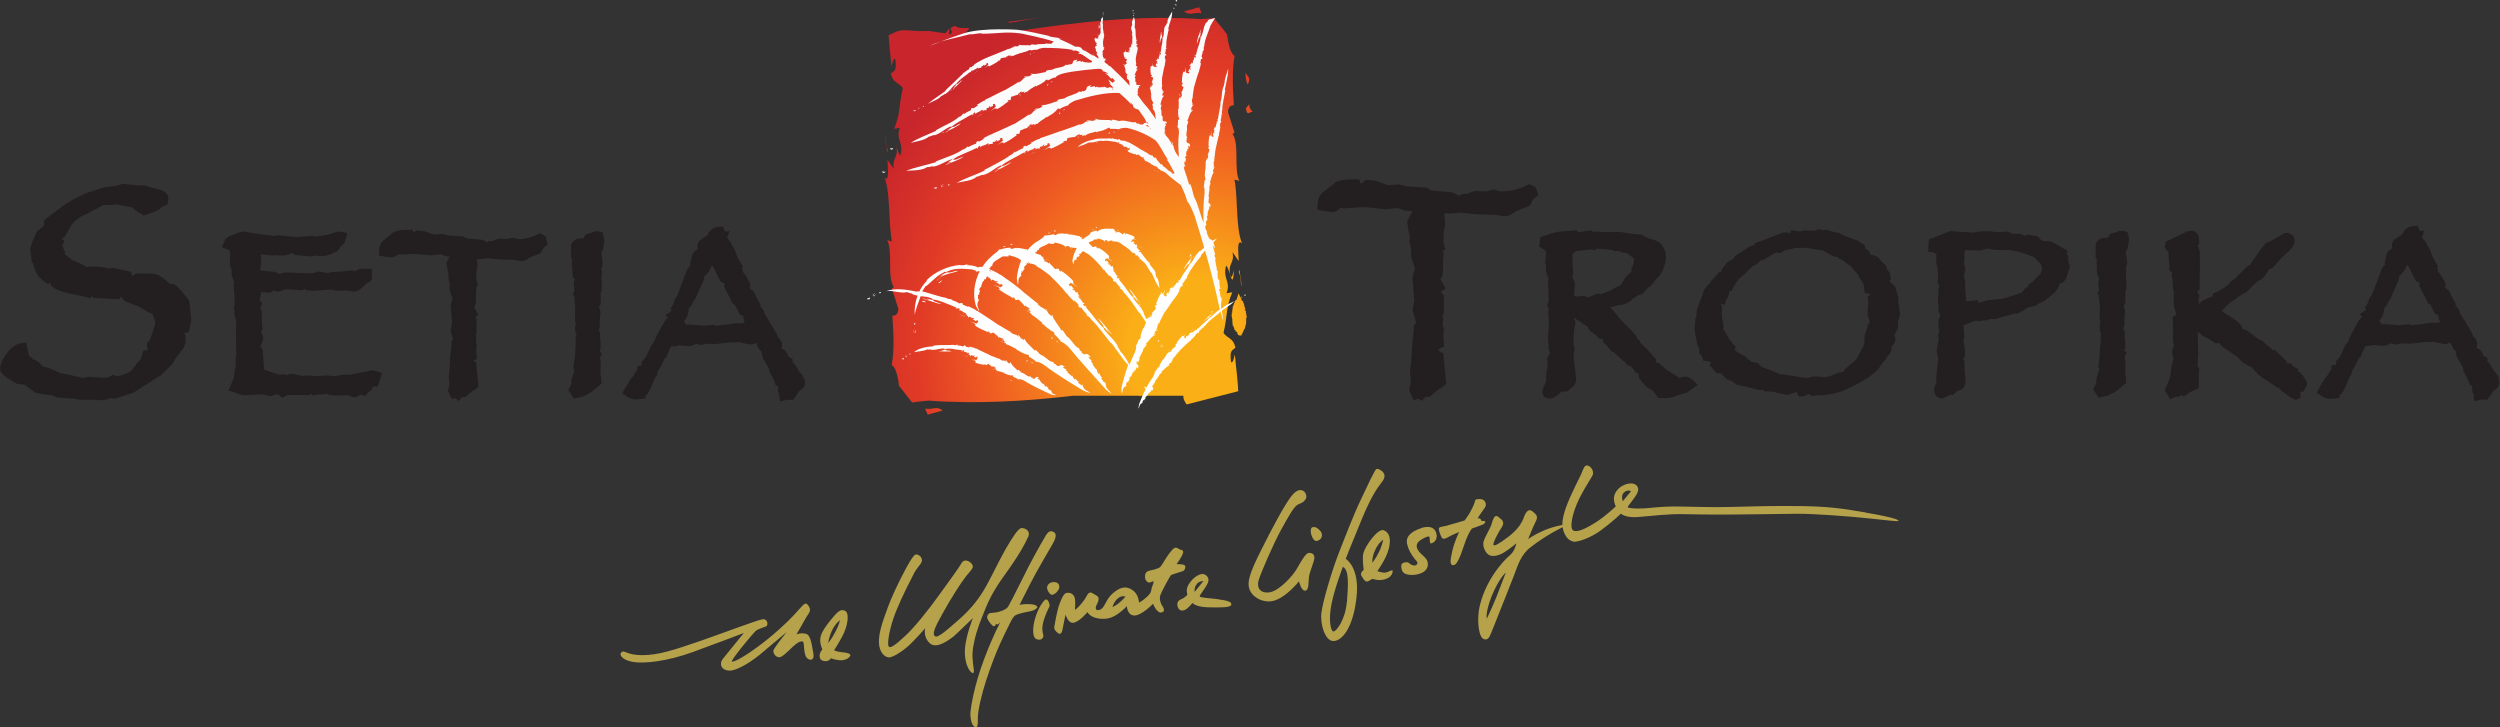
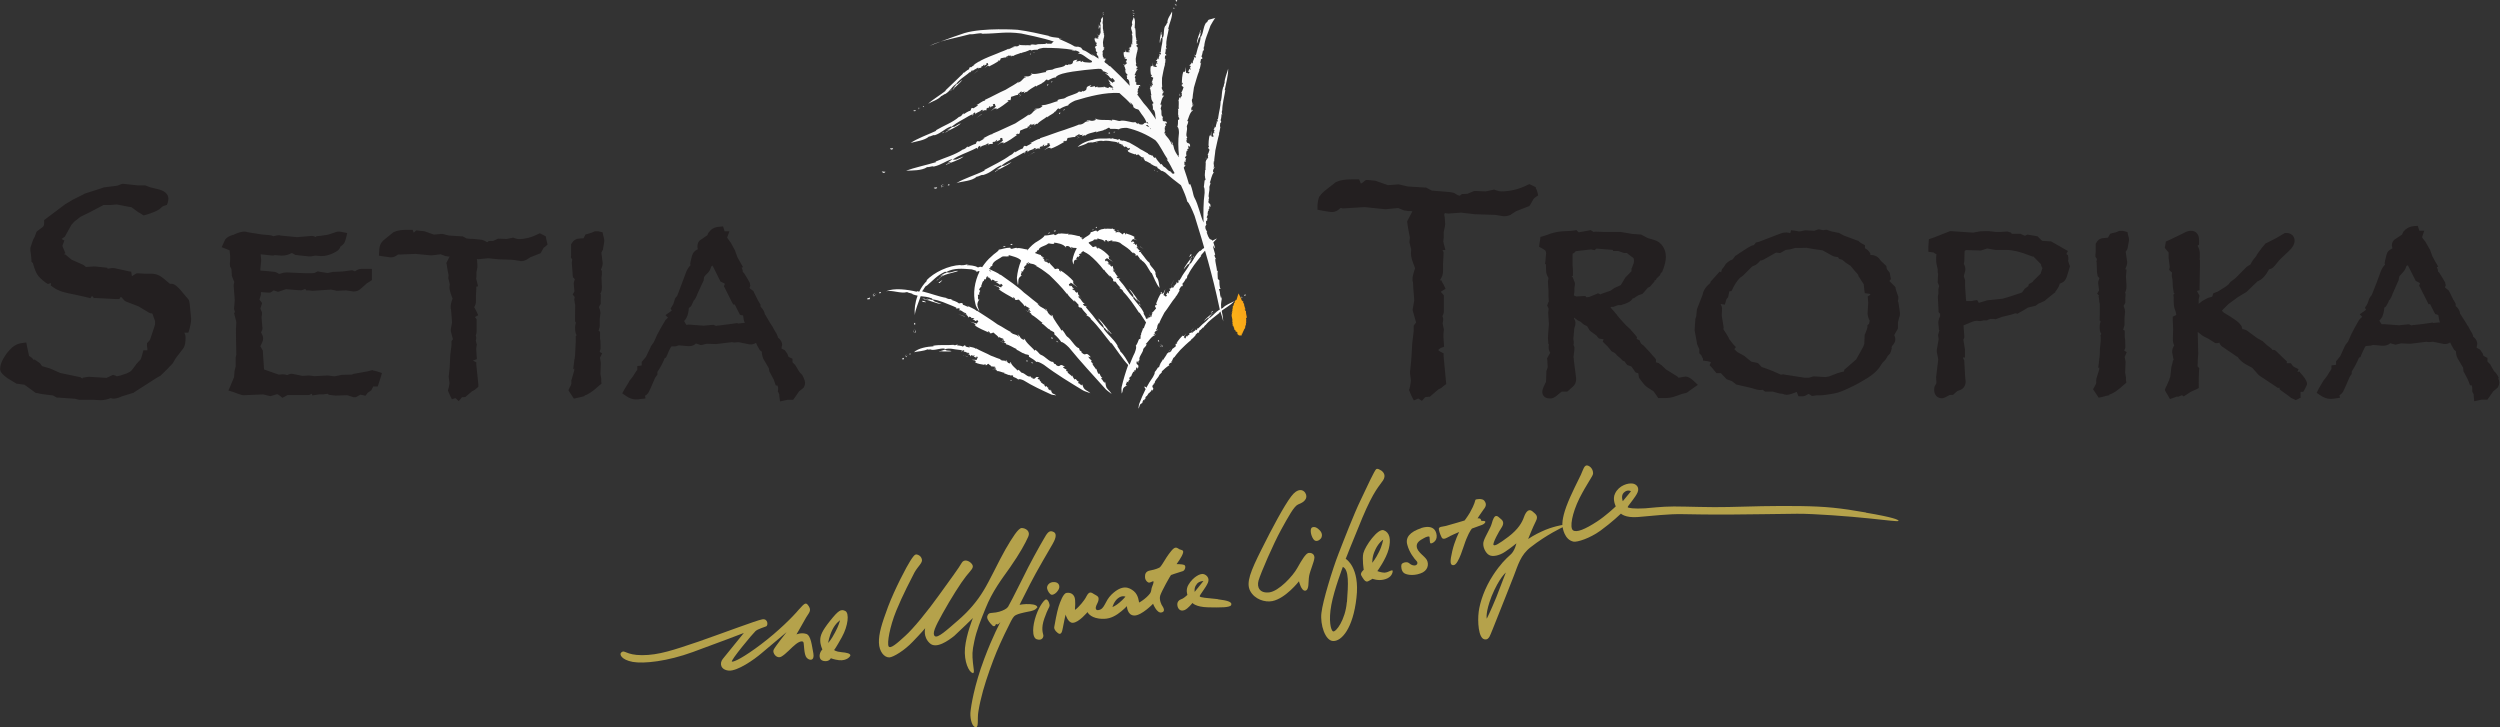
<svg xmlns="http://www.w3.org/2000/svg" xmlns:xlink="http://www.w3.org/1999/xlink" viewBox="0 0 189.15 55.04">
  <rect x="0" y="0" width="189.15" height="55.04" fill="#333333" stroke="none" />
  <defs>
    <style>
      .cls-1 {
        fill: #fff;
      }

      .cls-2 {
        fill: #fbfbfb;
      }

      .cls-3 {
        fill: #231f20;
      }

      .cls-4 {
        fill: url(#New_Gradient_Swatch_2-2);
      }

      .cls-5 {
        isolation: isolate;
      }

      .cls-6 {
        fill: #b5a24b;
      }

      .cls-7 {
        fill: url(#New_Gradient_Swatch_2);
      }

      .cls-8 {
        mix-blend-mode: multiply;
      }
    </style>
    <radialGradient id="New_Gradient_Swatch_2" data-name="New Gradient Swatch 2" cx="90.73" cy="26.52" fx="90.73" fy="26.52" r="27.91" gradientUnits="userSpaceOnUse">
      <stop offset=".19" stop-color="#fbaf17" />
      <stop offset=".41" stop-color="#f4801d" />
      <stop offset=".56" stop-color="#f05f22" />
      <stop offset=".76" stop-color="#e13b26" />
      <stop offset="1" stop-color="#c8252c" />
    </radialGradient>
    <radialGradient id="New_Gradient_Swatch_2-2" data-name="New Gradient Swatch 2" cx="478.84" cy="40.33" fx="478.84" fy="40.33" r="27.99" gradientTransform="translate(-196.78 -9.86) scale(.6 .88)" xlink:href="#New_Gradient_Swatch_2" />
  </defs>
  <g class="cls-5">
    <g id="Layer_2">
      <g id="Layer_1-2" data-name="Layer_1">
        <g>
          <path class="cls-6" d="M60.99,47.96c-.36-.12-.73.04-.73.04,0,0,.54-.93.73-1.28.2-.34.42-.5.21-.84-.22-.35-.3-.27-.76.24-.45.54-1.55,1.64-2.86,2.63-1.31.99-2.04,1.34-2.2,1.31-.16-.04,1.58-2.13,1.78-2.31.19-.17.66-.29.81-.36.16-.07.14-.61-.3-.53-.44.08-2.89,1.01-4.81,1.68-1.92.65-3.03,1.03-4.28,1.03-1.25,0-1.31-.45-1.58-.2-.16.15.03.55.87.71.84.15,2.62-.04,4.56-.75,1.95-.71,3.85-1.44,3.85-1.44,0,0-1.32,1.63-1.59,1.96-.27.33-.18.84.47.89.63.03,1.84-.78,2.51-1.36.66-.56,1.84-1.55,1.84-1.55,0,0-.89,1.12-.98,1.34-.1.21.2.69.57.52.37-.2.8-.72,1.11-.95.29-.23.53-.27.58-.14.05.12.03.93.24,1.16.21.24.61.26.51-.32-.12-.6-.18-1.36-.54-1.48Z" />
          <path class="cls-6" d="M63.65,49.34c-.41-.03-.54-.16-.54-.16,0,0,.12-.13.59-.98.47-.85.57-1.8.26-1.97-.33-.17-.52-.05-1.14.72-.63.79-.77,1.14-.76,1.52,0,.32.16.67.16.67,0,0-.11.1-.17.27-.04.1-.13.52.27.6.42.08.54-.21.54-.21,0,0,.22.1.62.15.59.06.85-.28.86-.36,0-.15-.27-.21-.7-.25ZM62.66,48.63s.07-.49.33-1.01c.24-.48.57-.69.57-.69,0,0-.12.46-.38.92-.3.58-.52.79-.52.79Z" />
          <path class="cls-6" d="M73.58,50.93c.19.03.07-.35.03-.81-.05-.56-.07-.81.11-1.62.17-.81.48-1.57.85-2.48.51-1.28,1.22-2.2,1.85-3.09.76-1.09,1.16-1.84,1.37-2.31.21-.47-.24-.67-.49-.67-.25,0-.71.72-1.23,1.62-.51.89-1.2,2.39-1.67,3.14-.46.76-1.09,1.52-1.93,2.24-.84.73-1.53,1.36-1.74,1.18-.21-.18,0-.67.6-1.74.6-1.08,1.36-2.29,1.76-2.79.39-.49.64-.65.45-.92-.2-.26-.6-.41-.78-.09-.17.32-.9,1.31-1.7,2.42-.84,1.18-1.97,2.57-2.58,3.11-.6.55-1.12,1.01-1.25.78-.12-.25.08-1.46.58-2.69.5-1.22,1.12-2.39,1.38-2.9.28-.49.63-.73.56-.99-.06-.25-.25-.34-.39-.37-.15-.03-.29.18-.49.49-.25.38-1.16,2.1-1.67,3.44-.5,1.34-.72,2.08-.7,2.75.02.67.4,1.12.79,1.11.3-.02,1.14-.52,1.78-1.2.64-.66.93-1.01.93-1.01,0,0-.18.65.34,1.13.49.48,1.43-.21,1.85-.54.39-.35,1.42-1.36,1.42-1.36,0,0-.5,1.23-.6,2.27-.09,1.04.31,1.83.57,1.88Z" />
          <path class="cls-6" d="M78.47,46c.07-.16-.16-.27-.53-.29-.42-.03-.8.05-.8.05,0,0,.31-.62.79-1.56.48-.96,1.57-2.79,1.71-3.04.14-.25.4-.74.08-.91-.33-.17-.48.04-.79.6-.31.53-1,1.76-1.59,2.98-.57,1.14-.97,1.92-1.07,2.08-.09.14-.35.28-.66.37-.37.11-.63.06-.78.14-.11.08-.2.26-.09.46.1.19.27.38.36.46.1.08.21.03.22-.06.01-.08.12-.07.15-.03.03.03.22-.18.22-.18,0,0-.56,1.01-1.22,2.77-.76,2.02-1.01,3.59-1.05,4.1-.02.52.15,1.08.41,1.08.24,0,.1-.6.19-1.16.18-1.11.48-2.08.86-3.17.39-1.09.61-1.62,1.12-2.7.48-1,.6-1.22.72-1.35.16-.19.78-.3,1.06-.36.26-.04.58-.12.67-.3Z" />
          <path class="cls-6" d="M79.16,45.35c-.12-.02-.51.46-.77,1.21-.27.76-.34,1.69.06,1.81.4.13.51-.17.49-.31-.02-.13-.2-.5.08-1.28.28-.79.37-.8.39-.94.02-.14-.1-.46-.25-.49Z" />
          <path class="cls-6" d="M80.08,44.62c.16-.25.04-.58-.32-.58-.37-.02-.56.26-.54.46.02.18.2.48.35.5.15.01.36-.12.51-.37Z" />
          <path class="cls-6" d="M88.63,43.5c.05-.04.73-.24.87-.29.18-.07.25-.41.09-.47-.15-.06-.57-.06-.57-.06,0,0,.4-.54.48-.82.1-.28-.17-.24-.28-.31-.11-.07-.23-.19-.42-.05-.18.13-.53.63-.72.96-.09.15-.28.45-.35.48-.07.04-.34.16-.7.22-.34.06-.41.26-.4.51.01.26.23.43.33.41.11-.01.26-.13.31-.09.04.03-.07.35-.12.45-.05.1-.02.29-.14.46-.11.16-.39.41-.57.53-.18.13-.25.17-.26.14-.02-.03-.03-.53-.39-.84-.37-.3-.87-.53-1.69.25-.54.53-.5,1.11-1,1.18-.21.03-.23-.16-.16-.33.07-.18.18-.32.18-.51s-.1-.23-.33-.36c-.23-.15-.38-.24-.58.14-.18.38-.6.81-.72.92-.12.11-.15.13-.16.09,0-.04.07-.68-.04-.95-.12-.26-.35-.34-.6-.3-.25.04-.48.68-.6,1.05-.13.42-.29,1.29-.33,1.55-.02.2.26.46.38.49.11.02.21-.04.27-.43.07-.39.21-1.02.21-1.02,0,0,.18.63.54.62.45,0,1.12-.81,1.12-.81,0,0,.16.39.86.49.61.08,1-.06,1.42-.34.42-.29.7-.6.7-.6,0,0,.02.71.57.71.55,0,1.41-.89,1.41-.89,0,0,.28.73.63.66.35-.06.13-.4.08-.48-.06-.07-.27-.47-.17-.8.1-.32.78-1.55.84-1.58ZM84.7,45.59c-.27.24-.53.34-.53.34,0,0,.1-.41.41-.66.31-.25.57-.13.57-.13,0,0-.14.19-.45.45Z" />
          <path class="cls-6" d="M92.14,45.33c-.83-.09-1.36-.11-1.37-.22-.02-.07.47-.66.62-1.02.15-.36-.11-.59-.31-.65-.25-.09-.82.22-1.16.8-.23.37-.08.77-.08.77-.09.07-.27.27-.52.35-.14.05-.27.2-.24.44.03.24.2.49.54.36.27-.11.6-.54.6-.54,0,0,.25.31,1.19.33.95.02,1.65.02,1.74-.17.09-.21-.18-.34-1.01-.44ZM90.54,44.19c.21-.24.51-.23.51-.23l-.66.82s-.07-.33.16-.58Z" />
          <path class="cls-6" d="M141.2,38.78c-2-.35-3.04-.46-4.97-.49-1.93-.03-4.07.03-5.44.07-1.35.04-3.12-.04-4.14-.04-.96,0-1.82.12-2.18.14-.83.05-1.3-.02-1.32-.09-.02-.06.61-.76.75-1.12.15-.36-.08-.61-.35-.66-.35-.07-1.06.13-1.35.74-.23.44.05.98.05.98-.09.09-.76.72-1.42,1.15-.89.58-1.55.86-1.82.66-.26-.2-.07-1.28.49-2.42.58-1.13,1.01-1.67,1.03-1.85.02-.18-.07-.5-.38-.62-.29-.11-.37.33-.54.69-.16.36-.75,1.45-1.1,2.4-.35.95-.3,1.4-.3,1.4,0,0-.78.12-1.56.49-.55.24-1.03.57-1.03.57,0,0,.34-.87.59-1.36.22-.42-.07-.55-.29-.75-.23-.17-.45-.02-.62.46-.14.4-.42.9-1.16,1.47-.77.58-1.06.73-1.14.63-.09-.11.42-1.05.6-1.3.18-.27.18-.49-.04-.66-.19-.16-.24-.23-.36-.23-.14,0-.25.25-.34.59-.09.33-.47.91-.6,1.3-.14.39.14.92.4,1.06.26.16.78.05,1.21-.24.44-.29.86-.64.86-.64,0,0-.12.58-.45.86-.34.3-.78.73-1.31,1.54-.64.98-.99,2.02-1.09,2.76-.1.75-.02,2.01.43,2.1.21.04.3-.06.39-.21.06-.1.36-.86.68-1.67.32-.82.84-2.09,1.16-2.93.31-.8.51-1.58,1.27-2.16,1.21-.95,2.42-1.51,2.42-1.51,0,0,.12.96.83,1.09.27.05,1.21-.24,2.03-.83.88-.64,1.55-1.29,1.55-1.29,0,0,.32.33,1.26.26,1.1-.09,2.35-.24,3.36-.22,1.01.02,2.33.04,3.61.03,1.11,0,3.83-.05,5.1-.06,1.27-.01,3.99.2,5.43.35,1.41.14,2.21.26,2.24.19.04-.08-.43-.28-2.46-.62ZM113.21,45.19c-.44,1.07-.72,1.62-.72,1.62,0,0-.13-.43.37-1.71.57-1.38,1.07-1.78,1.07-1.78,0,0-.3.79-.72,1.87ZM122.85,37.28c.29-.29.55-.11.55-.11l-.62.75s-.16-.41.07-.64Z" />
          <path class="cls-6" d="M98.97,41.85c-.19.05-.49.54-.82,1.13-.33.6-1.39,1.75-2.12,1.84-.72.08-.95-.38-.81-.89.17-.58,1.12-2.78,1.71-3.85.58-1.05.98-1.78,1.28-1.91.32-.13.48-.23.59-.43.05-.12.07-.27-.05-.46-.15-.23-.55-.4-1.06.28-.52.68-1.43,2.37-2.25,4.02-.82,1.64-1.18,2.51-.85,3.13.33.63,1.11.88,1.67.77,1.01-.2,2.02-1.5,2.02-1.5,0,0,.17.75.48.71.31-.05.21-.67.29-1.12.09-.45.38-1.06.4-1.38,0-.32-.3-.4-.5-.34Z" />
          <path class="cls-6" d="M99.98,40.66c.11-.23-.03-.48-.24-.64-.21-.18-.4-.17-.49-.1-.14.11-.09.57.12.87.2.3.53.05.62-.13Z" />
          <path class="cls-6" d="M101.81,42.3s.39-1.01,1.26-3.11c.88-2.1,1.31-2.44,1.57-2.84.25-.39.02-.62-.09-.72-.11-.06-.31-.22-.43-.13-.12.09-.68,1.29-1.17,2.33-.51,1.05-1.28,3.04-1.69,4.1-.42,1.07-1.19,3.57-1.28,4.44-.11.87.28,2.12.89,2.13.63.02,1.5-.94,1.76-3.27.27-2.31-.8-2.94-.8-2.94ZM101.9,45.56c-.11,1.34-.83,2.29-1.04,2.21-.18-.08-.35-.85-.13-2.01.22-1.17.87-2.87.87-2.87.48.22.41,1.32.31,2.66Z" />
          <path class="cls-6" d="M104.79,43.33c-.28,0-.58-.12-.58-.12,0,0,.67-.92.86-1.67.19-.74.07-1.25-.37-1.42-.44-.18-1.41,1.18-1.55,1.74-.1.42.03,1.25.03,1.25,0,0-.29.24-.19.42.11.19.3.57.52.45.23-.11.33-.19.33-.19,0,0,.41.17.86.06.45-.1.64-.36.67-.61.03-.23-.31.07-.57.08ZM104.06,41.58c.26-.54.59-.75.59-.75,0,0-.07.45-.32.94-.24.49-.5.81-.5.81,0,0-.04-.46.23-.99Z" />
          <path class="cls-6" d="M107.53,39.96c-.85.28-1.22.7-1.05,1.27.15.57.52,1.03.68,1.2.18.16.05.42-.26.34-.29-.08-.27-.25-.54-.23-.16.02-.3.07-.33.2-.03.11-.01.46.19.61.14.12.65.25,1.24.04.59-.19.67-.71.49-1.03-.18-.31-.73-.59-.76-1.01-.03-.31.26-.48.5-.61.23-.14.39-.17.45-.14.05.03.01.49.1.51.08.03.49-.14.46-.58-.03-.44-.32-.84-1.17-.58Z" />
          <path class="cls-6" d="M112.35,39.44c-.07-.06-.3.02-.3-.09,0-.17-.26-.13-.26-.13,0,0,.31-.48.44-.65.14-.18.31-.39.07-.69-.15-.19-.64-.12-.67-.06-.03.06-.03.28-.42.97-.25.41-.4.59-.4.59,0,0-1.13.34-1.41.41-.29.07-.52.05-.54.22,0,.11.1.43.2.62.07.18.23.16.45.04.22-.14.89-.42.89-.42,0,0-.34.66-.52,1.44-.18.77-.19,1.1.1,1.07.39-.03.77-1.53.96-1.97.26-.64.43-.8.43-.8,0,0,.6-.22.77-.28.18-.07.28-.21.23-.25Z" />
          <g class="cls-8">
            <path class="cls-3" d="M60.58,28.26s-.07-.1-.11-.14l-.27-.45-.03-.04-.03-.04-.18-.18v-.27l-.22-.1c-.06-.04-.08-.06-.1-.07-.01-.06-.04-.13-.04-.13l-.02-.06-.03-.05-.12-.16-.05-.07-.09-.05-.16-.08.02-.16s.03-.08.03-.11c0-.16-.07-.37-.32-.56-.01-.06-.01-.11-.04-.14-.02-.08-.07-.17-.2-.37-.02-.04-.04-.09-.09-.16l-.04-.09s-.04-.06-.05-.08c-.02-.04-.06-.1-.11-.17,0,.02-.38-.63-.38-.63l-.02-.04-.03-.04-.03-.03c-.02-.19-.12-.37-.33-.6v-.15l-.06-.09-.15-.26s-.29-.58-.29-.58l-.03-.08-.06-.05-.22-.16-.02-.05.02-.04.04-.12-.03-.13v-.07s-.03-.05-.03-.05l-.03-.05-.11-.2s-.24-.39-.24-.39l-.02-.04-.03-.03-.08-.08v-.02c0-.12-.04-.21-.09-.3l.11-.04-.23-.4-.2-.36-.16-.45v-.02s-.02-.03-.02-.03l-.31-.58-.02-.02-.02-.03-.21-.29-.03-.06.17-.47h-.38v-.07s-.1-.3-.1-.3l-.31.03c-.32.02-.57.15-.75.4l-.04.04-.02.04-.07.16-.48.33c-.17.08-.27.28-.27.5,0,.06,0,.14.03.23h0c-.18.07-.3.19-.38.34-.05.1-.09.24-.13.43,0,0-.05.22-.05.22l-.02.12.03.09c-.15.16-.26.34-.32.49l-.3.8s-.37.98-.37.98l-.04.08c-.07.07-.12.13-.15.19h-.01s0,.05,0,.05l-.12.37-.08.13-.12.2.09.15s-.06.05-.11.08l-.37.26.19.19c-.08.09-.16.16-.16.16l-.04.03-.02.05-.34.58s-.29.54-.29.54c0,.03-.17.4-.23.51l-.19.27-.03.04v.03s-.36.75-.36.75l-.23.28-.1.11v.27h0l-.33.05v.28l-.05.06s-.14.21-.14.21c0,0-.12.21-.18.28l-.23.29-.02.03v.03s-.35.57-.35.57l-.17.31.29.2c.25.18.51.26.74.26.13,0,.24,0,.34-.03l.39-.04-.03-.21c.13-.07.26-.2.32-.37,0,.03.37-.82.44-.99l.11-.15.06-.08v-.21c.23-.33.41-.68.56-1.05l.09-.03.07-.15.14-.34c.11-.22.16-.32.2-.36h.27s.03-.01.03-.01h.03s.23-.07.23-.07l.69.06h.09c.14,0,.28-.03.39-.1.04-.03.09-.06.12-.1h.01s.27.09.27.09l.1.03.11-.02.33-.08.65.02h.07l1.17-.14.18.02h.04s.06,0,.06,0l.25-.02.83.17h.05s.03,0,.03,0c.1,0,.26-.02.4-.12.07.16.15.33.27.52.04.07.11.1.17.15h0c0,.2.05.38.11.53.02.02.31.53.42.72l.04.23.02.05.03.05.29.55.06.18.09.25h.12s.03.09.05.14v.06s0,.13,0,.13l-.02.11.05.09.06.15v.09s.06.43.06.43l.42-.09.14-.03h.43l.12-.16.32-.47.3-.24.06-.06.03-.07c.06-.1.07-.19.07-.28,0-.1-.02-.2-.09-.35-.05-.14-.13-.27-.22-.37ZM56.31,24.43l-.5.05v-.04s-.65.09-.65.09l-.24.03c-.25.03-.4.05-.46.06-.14,0-.22.02-.28.04l-.1-.04-.08-.04h-.1s-.67.06-.67.06l-1.07-.08h-.04s-.04,0-.04,0l-.15.02h0c-.08-.12-.14-.23-.17-.29.08-.08.15-.18.19-.27.09-.17.15-.42.17-.73.03-.02.07-.03.1-.06.07-.06.13-.16.2-.34.01,0,.02-.07.06-.13.01-.03.03-.06.06-.07.04-.06.07-.11.1-.15.02-.04.04-.1.06-.14.01-.02.03-.06.03-.06.02-.07.06-.16.1-.24-.01,0,.38-.82.38-.82l.03-.05v-.05l.03-.2s.02-.08.13-.18c.15-.14.24-.24.29-.33.03-.06.08-.14.13-.33h.07s.01-.07.01-.07l.55,1.11.06.12.11.05.21.11v.05s-.06.15-.06.15l.08.15.51,1.02.12.21h.11l.31.61.08.16.16.05h.08c.03.27.07.44.13.58h-.03ZM41.32,18.03l-.03-.15-.17-.09-.1-.05-.18-.09-.19.09c-.45.23-.93.35-1.41.35-.03,0-.13-.01-.31-.07l-.1-.04-.11.02-.37.08-.58-.02h-.09s-.07.03-.07.03l-.31.14h-.21s-.12.01-.12.01l-.08.08h0s-.05,0-.05,0c-.12-.08-.23-.14-.35-.17-.13-.02-.38-.05-.73-.08h-.21s-.25-.03-.25-.03l-.22-.12-.08-.04h-.09l-.95-.06-.46-.12h-.06s-.07,0-.07,0l-.54.05-.68-.24-.05-.02h-.05s-.38-.04-.38-.04l-.18-.02-.12.12s-.04.03-.07.05l-.08-.21h-.5c-.38,0-.67.06-.91.16l-.04.02-.04.03-.63.51c-.14.11-.24.23-.3.35-.06.12-.11.29-.11.54l-.02.34.34.06.24.03s.26.04.26.04h.03s.02,0,.02,0h.05c.18,0,.34-.09.5-.21h.07s.04,0,.04,0l1.22-.05,1.15.11h.05s.04,0,.04,0l.66-.08.3.11.05.03h.06s.18.03.18.03h.09l-.19.37-.06.12.03.12.03.22s.08.47.11.58l-.02.2v.06s.02.05.02.05l.09.38-.02.2h0v.04c0,.11.02.32.22.81-.01-.02,0,0,.01.03-.13.35-.14.51-.14.6v.16l.02.03.03.35s.05.57.05.68l-.09.49v.08s0,.09,0,.09l.16.6-.04.04-.07.1v.31l-.09.72s-.05,1.01-.05,1.01c0-.02-.07.64-.07.64v.05s.01.05.01.05l.05.39-.05.31s-.02.05-.02.08c0-.01,0,0-.01.03l-.04.14.05.13.1.23.15.31.27-.09.25.23.25-.3h.14s.12-.02.12-.02l.09-.08.41-.35.12-.06.03-.02.04-.02.12-.1.16-.13v-.21s-.15-1.44-.15-1.44v-.21s-.21-.1-.21-.1c-.02-.02-.03-.02-.04-.03.01,0,.02,0,.03-.01l.26-.1-.02-.28-.02-.34s0-.12-.01-.18l.03-.21.02-.08-.02-.06-.06-.24.03-.17v-.11s-.03-.09-.03-.09v-.03c.04-.09.06-.2.06-.3v-.93l-.09-.12-.04-.04.25-.14-.15-.33-.06-.11-.09-.17c.09-.15.13-.29.13-.44v-.41s.03-.59.03-.59v-.06s0-.05,0-.05h0s.13-.03.13-.03l-.11-.45-.03-.12.02-.19v-.03s0-.04,0-.04v-.24s.07-.37.07-.37v-.03s0-.06,0-.06v-.07s-.02-.3-.02-.3v-.06l-.02-.11h.02s.06.02.06.02h.06s.72-.07.72-.07l.77.08s1.08.03,1.17.05l.46.07.03.02h.04c.15,0,.29-.04.41-.1.02,0,.23-.15.3-.19l.65-.26.13-.05.07-.12.17-.3.1-.07.19-.17-.06-.24-.05-.21ZM45.6,17.58l-.24-.06c-.07-.02-.09-.02-.09-.02h-.26s-.29.12-.29.12c.04-.02-.26.08-.26.08l-.16.04-.08.15c-.03.07-.05.11-.07.14-.13,0-.33.02-.33.02-.21,0-.42.12-.55.34l-.06.09v.61s0,.25,0,.25l-.02.13.07.11.04.06-.03.16v.04s-.01.04-.01.04l.06.76s.01.18.01.18l.02.15.1.11s.03.04.04.04l-.06.21-.02.08v.08l.05.53v.03s-.13.24-.13.24l.15.17v.02s-.03.19-.03.19l.03.17v.05l.04.17v.04s-.01.81-.01.81v.41l.06.08c-.03.13-.06.26-.06.38,0,.2.02.34.05.44.01.04.04.09.07.13l-.07.1v.43s-.03.6-.03.6c0,.02-.02.41-.02.41,0-.03-.03.25-.03.25v.05s-.03,0-.03,0v.1l-.08.64.08-.05v.14l-.2.7-.02.05v.25s0,.09-.12.29l-.1.21.12.2.14.21.15.23.27-.06.31-.07.22-.06.02-.05c.21-.06.55-.24,1.12-.77l.15-.12-.02-.19v-.23s-.06-.25-.06-.32l.03-.76v-.09s-.06-.35-.06-.35v-.03s.16-.33.16-.33l-.19-.1.05-.17.02-.06v-.2s-.01-.39-.01-.39c0-.03-.02-.17-.03-.21v-.5l-.11-.07.08-.28v-.04s.01-.07.01-.07v-.52s.05-.43.05-.43c0-.14-.04-.26-.1-.42,0,0,0-.02-.01-.04l.07-.14.06-.09v-.34s.01-.23.01-.23v-.14s-.04-.08-.04-.08c.02-.02.04-.06.05-.08.06-.12.07-.25.07-.43,0-.02-.03-.62-.03-.7l.03-.25v-.28s-.08-.03-.08-.03c.08-.2.14-.37.14-.51v-.04s-.1-.77-.1-.77l.09-.18.04-.06v-.07s.05-.28.05-.28c0-.03.04-.29.04-.29v-.02s0-.02,0-.02c0-.09-.02-.2-.07-.36l-.05-.23ZM14.31,22.8l-.02-.1-.06-.08-.19-.22c-.63-.79-.85-.93-1.08-.93h-.11l-.46-.39c-.29-.25-.6-.37-.93-.37h-.43s-.57-.03-.57-.03h-.12s-.11.06-.11.06l-.25.16s-.01-.04-.01-.07l-.04-.27-.27-.05-.3-.07-.52-.11c-.09-.03-.18-.05-.32-.05h-.04l-.35.05v-.07s-.27-.03-.27-.03l-.68-.07h-.07l-.61.04-.12-.1-.05-.04-.05-.03-.86-.38-.4-.33-.08-.07-.11-.02h-.01l.13-.07-.14-.33c-.08-.17-.08-.22-.08-.22,0-.04,0-.07.02-.09l.12-.32-.21-.12.17-.12.07-.05.05-.08.45-.81.21-.24.47-.37.73-.36s.79-.41,1.03-.54h.52s.48-.04.48-.04l.86.17s.15.03.25.04l.5.37.02.02h.03l.22.14.15.09.15-.04c.47-.14.8-.27,1.01-.41h.02s.01-.02.01-.02l.24-.21s.07-.03.16-.06l.17-.06.07-.19c.02-.09.04-.17.04-.28,0-.52-.64-.69-.85-.73,0,0-.47-.12-.53-.13l-.28-.11-.08-.03h-.55l-1.11-.12h-.08s-.1.03-.1.03l-.28.11-.64.08s-.3.04-.3.04h-.03s-.03,0-.03,0l-.28.1-1.19.38-.03.02-.03.02-.86.43s-.55.33-.55.33h-.01s-.02.02-.02.02l-1.21.91s-.21.16-.21.16l-.15.11v.2c0,.1-.01.26-.1.32l-.36.27-.09.06-.05.1-.12.33-.13.24v.03s-.02.04-.02.04l-.15.45-.02.06v.22s.05.36.05.36c0-.01.03.34.03.34v.13s.09.09.09.09l.03.03.02.1c.12.39.22.64.33.79.1.15.28.33.6.57l.17.11.19-.06s.03-.01.05-.01l-.02.18.18.13c.19.14.42.25.68.34.24.07.57.15,1.01.23l.63.14s.25.06.25.06l.25.06.12-.17.03.03.11.13h.18s1.52.08,1.52.08h.23s.11-.17.11-.17l.05.03.18.2.07.07.08.05.96.37.8.48.08.04h.1s.06.03.06.03h.01s.16.46.2.56v.26s-.06.2-.06.2l-.32.96-.12.14-.11.12v.17s.03.27.03.27v.05s.01.04.01.04h-.31l-.08.29c-.06.24-.1.34-.12.39l-.34.37-.02.02v.02s-.33.43-.33.43c-.07.08-.2.16-.37.23-.02,0-.41.13-.48.16l-.27.06-.13-.06-.16-.05-.15.07-.34.16-1.28-.08h-.04s-.03,0-.03,0l-.16.02-.3.05v.06s-.05-.02-.09-.04l-.05-.05-.07-.02-1.48-.31-.72-.32h-.02s-.03-.02-.03-.02l-.61-.18-.11-.16-.05-.06-.05-.04-.22-.15-.15-.09-.08.02s-.05-.08-.07-.11c-.06-.07-.15-.12-.25-.18l-.14-.65-.07-.37-.36.05c-.35.05-.66.24-.93.55-.18.19-.33.42-.47.66-.15.29-.22.52-.22.74,0,.26.21.45.55.7.03.01.64.39.64.39l.07.04h.09s.49.07.49.07l.79.57.08.06h.1s.31.07.31.07l.31.04.57.07.21.12.08.04h.09s1.28.09,1.28.09l.32.08h.04s.05,0,.05,0h1.02s.5.03.5.03c.29,0,.54-.07.77-.16.1.03.17.04.22.04.17,0,.37-.05.63-.17-.03.01.83-.26.83-.26h.05s.05-.05.05-.05l1.73-1.11.22-.12.04-.02.04-.04.43-.42s.45-.47.45-.47l.03-.04.02-.04.18-.31.59-.77c.12-.18.16-.42.16-.82,0-.13-.04-.25-.09-.35h.3s.09-.28.09-.28c.08-.29.12-.53.12-.74v-.04s-.1-1.05-.1-1.06l-.05-.3ZM116.22,14.33l-.03-.17-.16-.08-.14-.07-.18-.08-.17.08c-.63.31-1.28.47-1.95.47-.06,0-.19-.01-.45-.1l-.1-.04-.11.03-.52.11-.78-.03h-.08s-.09.03-.09.03l-.43.18-.3.02h-.12s-.1.08-.1.08l-.05.05-.16-.04c-.14-.1-.28-.18-.43-.21-.09-.02-.27-.04-.93-.09l-.29-.02-.28-.03v.02s-.4-.21-.4-.21l-.07-.04h-.09l-1.29-.08-.61-.14-.07-.02h-.05s-.77.06-.77.06l-.92-.32-.05-.02h-.04l-.5-.05h-.17s-.13.1-.13.1c-.15.14-.22.16-.24.16-.02-.01-.03-.03-.04-.07l-.1-.24h-.58c-.47,0-.85.06-1.13.19l-.05.02-.04.03-.83.65c-.18.16-.3.29-.39.43-.06.14-.11.35-.13.65v.33l.33.06.33.06s.35.05.35.05h.02s.03,0,.03,0h.07c.22,0,.42-.11.62-.31l.09.02.04.02h.05s1.64-.1,1.64-.1l1.54.16h.06l.93-.09.42.17.06.02h.05s.24.04.24.04h.21l.1.02-.35.67-.05.1.02.13.04.28s.11.63.15.8l-.03.28v.11s.13.52.13.52l-.02.27v.05c0,.21.08.51.28,1,0-.01.01.05.03.11-.17.49-.19.68-.19.79v.18l.03.03.03.5.07.91-.12.68v.08s.02.07.02.07l.24.85-.09.12-.09.11v.39l-.11.94s-.08,1.34-.08,1.34c0-.02-.09.86-.09.86v.05s0,.04,0,.04l.07.54-.06.43s-.03.07-.03.11c0-.02,0,0,0,.03l-.06.14.06.14.13.31.18.35.34-.15.27.18.23-.26.02-.02h.02s.21-.03.21-.03h.12s.1-.09.1-.09l.56-.48.16-.07.04-.02.03-.03.17-.14.18-.13-.02-.21-.18-1.91v-.21l-.21-.1c-.16-.09-.18-.13-.19-.14.01-.06.14-.12.19-.16l.25-.1-.02-.27-.03-.46v-.26l.03-.28v-.07l-.02-.07-.07-.36.04-.23v-.12s-.02-.09-.02-.09l-.04-.1c.08-.12.11-.25.11-.38v-1.19l-.09-.11-.14-.16s.01-.02.06-.04l.3-.19-.15-.32-.08-.13-.09-.19h-.11c.16-.23.24-.45.24-.68v-.53s.04-.79.04-.79v-.06s0-.06,0-.06c-.01-.06-.05-.11-.08-.16l.22-.02-.12-.45-.04-.19.03-.27v-.04s0-.04,0-.04v-.35l.1-.48v-.05s.01-.04.01-.04v-.1s-.03-.39-.03-.39v-.05l-.04-.2.04-.14.16.03h.05s.05.01.05.01l.98-.07,1.04.12s1.42.05,1.54.05l.61.1h.07c.18,0,.34-.04.47-.1h.02s.02-.03.02-.03l.39-.25.87-.34.13-.05.08-.12.24-.42.13-.12.22-.15-.06-.24-.09-.27ZM28.25,28c-.06,0-.12.01-.27.05l-.05.02c-.06.02-.11.03-.14.03l-1,.18h-.03s-.04.02-.04.02l-.1.04-.73.02h-.06s-.2.05-.2.05l-.32.06-.2-.02-.26-.04h-.04s-.04,0-.04,0l-.99.05-.38-.05h-.03s-.05,0-.05,0l-.43.03-.74-.15h-.03s-.04-.01-.04-.01c-.13,0-.24.04-.34.1-.13-.04-.24-.06-.32-.06-.03,0-.22.01-.34.02l-1.08-.38h-.02s-.09-1.33-.09-1.33v-.09l-.04-.08-.15-.26.14-.3c.05-.11.07-.21.07-.29,0-.14-.06-.29-.16-.46.08-.13.11-.24.11-.34v-.02s-.01-.04-.01-.04l-.06-.73.03-.25v-.07s0-.07,0-.07c-.02-.07-.08-.18-.12-.28l.07-.22.06-.2-.12-.16-.08-.1.09-.29.02-.08v-.2s.56.04.56.04h.14s.11-.06.11-.06l.16-.11.21.07.12.04.12-.04.47-.16,1.04.08h.08s.07,0,.07,0l.28-.1.07.11h.19s.26.03.26.03h.04s.02,0,.02,0l1.37-.09.35.07.05.02h.04l.69-.03.54.08h.06c.18,0,.32-.05.46-.16.01-.01.48-.41.51-.45l.21-.13.18-.12v-.85h-.78c-.18,0-.34.07-.51.19-.04-.02-.08-.05-.12-.05l-.07-.03h-.08s-.66.09-.66.09l-.66.03h-.07s-.37.08-.37.08h-.07s-.57-.09-.57-.09l-.14-.03-.12.06c-.07.04-.12.06-.14.06-.04,0-.08.02-.17.02h-.49s-.52-.02-.52-.02c0,0-.91-.04-.91-.04-.15,0-.29.03-.47.09l-.11.02c-.15-.1-.29-.16-.42-.16.03,0-.67-.07-.99-.09,0-.05,0-.08,0-.12l.06-.62v-.08l-.04-.41.86.09h.11s.1-.03.1-.03l.26.02.25.02c.33,0,.56-.08.75-.19.07,0,.12.02.2.08l.09.06h.09s.19.03.19.03c-.01,0,.77.08.77.08h.06s.06,0,.06,0l.34-.06.4.03h.12c.25,0,.55-.07.89-.24.24-.12.34-.2.41-.3.04-.05.07-.11.09-.18.1-.07.18-.13.24-.2.08-.1.13-.24.18-.43l.09-.39-.4-.08-.18-.03h-.04s-.03,0-.03,0c-.1,0-.21.03-.6.17-.14.06-.4.11-.76.15l-.34.03v.07l-.18-.07-.09-.02h-.08s-1.1.09-1.1.09l-1.25-.12s-.06-.03-.1-.03c-.09,0-.23.03-.42.08l-.22-.07h-.04s-.04-.01-.04-.01l-.58-.05s-.84-.13-1.13-.18l-.03-.02s-.15-.02-.15-.02h-.03c-.2,0-.46.08-.8.23h.04s-.16.04-.16.04c-.24.08-.36.16-.46.26l-.04.04-.03.05-.08.17-.18.39.38.15.22.09c.01.08.02.19.04.42v.27s0,0,0,0v.09s-.02.22-.02.22v.06s.01.06.01.06v.09s.02.05.02.05l.04.05.05.11.03.46v.05l.02.06.08.19.07.18h.02c-.03.12-.05.25-.05.25v.06s0,.04,0,.04l.08,1.06-.05.61v.07s.02.06.02.06l.04.15.02.05h-.09l.12.48.04.15.02.12-.03.47s.01,1.71.03,1.96l-.05.21v.04s0,.04,0,.04v.6l-.09.37v.02s0,.03,0,.03l-.03.39-.18.43-.08.2-.17.38.4.13c.57.22.68.23.77.23.02,0,1.2-.05,1.46-.06l.45.11.1.02.1-.03.41-.12s.08.02.2.12l.2.16.22-.12.16-.09h1.59s.09-.02.09-.02l.09-.05.07-.03.04.13.31-.05.2-.03h.27s.09,0,.4-.05l.06.08.17.02.27.03h.03s.03.01.03.01l.9-.03c.07.02.41.13.41.13l.06.02h.17s.11-.05.11-.05l.24-.14.17.03.22.05.15-.19.03-.04.19-.13.08-.06.04-.09.1-.19h.34l.09-.28.12-.37.11-.37-.37-.12c-.16-.05-.26-.07-.34-.07ZM160.94,17.55l-.22-.06c-.06,0-.09-.02-.09-.02h-.28l-.27.11-.27.06-.16.05-.08.15c-.04.07-.06.11-.08.14-.12.01-.31.03-.31.03-.22,0-.44.11-.56.34l-.06.09v.61s-.02.24-.02.24v.13s.07.11.07.11l.04.06-.02.15-.02.05.02.04.03.75s.03.19.03.19l.02.13.1.11s.03.03.03.04l-.07.21-.02.07v.09s.06.52.06.52v.04s-.14.23-.14.23l.15.17-.04.03.03.19.02.18v.04s.04.18.04.18v.84s-.01.25-.01.25v.16l.07.07c-.04.13-.07.26-.07.39,0,.19.01.31.05.42.02.05.05.09.08.13l-.07.11.02.13v.29l-.06.61s-.01.41-.01.41c0-.03-.02.26-.02.26l-.02.05v.08l-.08.64.08-.04v.15l-.22.7v.06s-.01.05-.01.05v.2s0,.08-.12.28l-.12.21.14.21.14.21.15.22.27-.06.3-.08.23-.05v-.05c.29-.07.64-.31,1.14-.77l.15-.13-.03-.2v-.21s-.04-.24-.06-.33l.03-.76v-.09s-.07-.36-.07-.36l.02-.03.14-.33-.19-.11.06-.16.02-.06v-.2s-.01-.39-.01-.39c0-.03-.02-.14-.03-.19v-.51l-.12-.07.08-.28.02-.06v-.56s.04-.44.04-.44c0-.13-.02-.24-.1-.43,0,0-.01-.01-.01-.04l.08-.13.05-.1v-.34s.02-.22.02-.22v-.13s-.04-.08-.04-.08c.02-.03.04-.06.05-.1.04-.1.06-.23.06-.42,0-.01-.03-.62-.04-.69l.02-.25.02-.28-.09-.03c.09-.2.14-.37.14-.51v-.05s-.11-.76-.11-.76l.11-.17.02-.06.02-.07.05-.28s.05-.29.05-.29v-.05c0-.08-.02-.18-.07-.35l-.05-.23ZM169.49,24.53s0,.03.02.04c.01,0,.02,0,.03.02l-.05-.05ZM174,28.12h-.09s-.09.03-.09.03l.09-.22-.34-.17-.07-.05-.07-.08-.1-.15h-.19s-.12,0-.12,0v-.15l-.12-.1-.67-.65-.11-.09-.13-.02h-.07s-.04-.08-.07-.1c-.08-.07-.18-.15-.3-.23l-.31-.28-.03-.04-.04-.02-.39-.22-.75-.55-.06-.04-.03-.02s-.05-.01-.07-.02c-.06-.02-.13-.05-.21-.05l-.05-.17h0s0-.03,0-.03c-.02-.05-.06-.09-.09-.13-.04-.05-.07-.09-.12-.13l.08.07c-.11-.12-.36-.35-1.23-.86-.05-.04-.1-.09-.14-.14.07-.09.17-.18.17-.18,0,0,.26-.26.32-.32l.72-.53s.58-.35.58-.35l.04-.02.03-.02.83-.8.16-.08c.23-.11.45-.35.7-.8,0,0,0,0,0-.02.12-.04.25-.08.33-.16.04-.04.14-.13.47-.55.05-.05.11-.11.19-.19l.5-.47c.31-.28.46-.55.46-.82,0-.15-.06-.3-.17-.41-.13-.11-.27-.16-.43-.16h-.02s-.06,0-.06,0h-.06s-.04.02-.04.02l-.02.02s-.06.03-.06.03l-.54.32s-.71.36-.71.36l-.08.03-.05.06-.22.26s-.29.39-.29.39l-.13.19.02.03h-.02l-.14.18-.11.13c-.09.13-.16.26-.22.37l-.16.09-.04.03-.07.04-.84.85-.35.27-.04.02-.04.05-.12.16-.24.18s-.48.29-.56.35l-.19.07-.16.07-.05.18s-.03.05-.03.07c-.04.01-.11.03-.26.07-.06.02-.18.07-.5.26l-.02.02h0s-.24.19-.24.19v-.3s.03-.17.03-.17l.04-.14-.07-.13-.13-.24.2-.05v-.29l.03-1.62v-.4s-.03,0-.03,0l.02-.18v-.23c.01-.25-.06-.46-.17-.65l.11-.08v-.37c0-.48-.29-.68-.61-.68-.16,0-.34.05-.53.16.02,0-1.18.57-1.18.57l-.19.08-.03.19-.02.11-.03.18.11.14.18.21v.42s.07.51.08.64v.05s-.04.21-.04.21l.15.15.07.05-.02.17v.05s0,.06,0,.06l.05.26.03.55s.04.26.04.26l.03.2.07.04-.1.07.02.25v.2c.01.26.01.37.03.43,0,.09.03.16.06.25l.02.04.04.13.05.24-.05.03-.22.11v.24s.03.72.03.72c0-.02-.02.64-.02.64v.16c0,.15.04.29.1.41-.11.17-.15.32-.15.45v.08s.06.35.06.35l.05.24h-.05s-.05.25-.05.25l-.07.25s-.07.66-.09.78c0,0,0,.01-.02.03l-.03.08-.03.11c-.05.08-.09.22-.17.4.01-.04-.09.17-.09.17l-.07.18.09.18.14.23.16.28.32-.11.18-.07h.11s.05,0,.05,0l.05-.03.2-.08.13.09.22-.14.3-.2.4-.18.22-.11v-.41s-.02-.03-.02-.03l.02-.02v-.29s.02-.58.02-.58l.02-.17s-.08-.09-.11-.12l-.02-.02h0s.02-.56.02-.56l.03-.38s-.03-1.09-.04-1.67l.36.29h.03s.04.04.04.04l.36.18s.45.28.45.28l.09.06h.18s.08-.02.12-.04c.06.19.22.32.34.38-.01,0,.6.41.6.41l.27.19.14.09h.03c.15.23.37.44.69.61,0,0,.31.16.43.23l.46.52.04.04.04.03,1.4.93.11-.02.03.14.34.25.31.22.2.16.36.17.27-.13.02-.03h.05s.02,0,.02,0v-.46h.2s.17-.26.28-.54c.11-.29-.52-.93-.52-.93ZM127.45,28.51h-.07s-.38.07-.38.07l-.06-.07-.04-.03-.03-.02-.82-.51-.29-.27h-.01s-.01-.03-.01-.03l-.18-.12-.04-.05-.06-.02-.17-.05v-.22l-.09-.12-.14-.15-.27-.31s-.39-.42-.39-.42l-.03-.03-.02-.02c-.14-.1-.19-.14-.2-.16-.01-.01-.01-.04-.04-.08l-.05-.14-.13-.07-.1-.05.03-.12-.12-.16-.38-.43v-.02s-.03-.02-.03-.02l-.32-.29-.47-.52s-.17-.2-.17-.2l-.02-.02h.02s-.27-.32-.27-.32l-.18-.2-.07-.07.07-.05h.09s.03,0,.03,0h.02s.36-.13.36-.13h.24l.06-.03.27-.09s.21-.09.21-.09c.15-.07.26-.18.34-.31h.07s.09-.06.09-.06l.24-.16.23-.08.11-.04.06-.07.34-.39.14-.07.04-.03.05-.06.11-.13.17-.19-.03-.04s.05-.02.08-.04l.02-.02h.02s.07-.13.07-.13l.19-.18.05-.05.03-.06.06-.15h.06s.12-.3.12-.3c.11-.33.18-.61.18-.87,0-.3-.07-.56-.21-.78-.16-.25-.37-.42-.66-.51,0,0-.43-.12-.51-.15l-.43-.23-.08-.04h-.09s-.56-.04-.56-.04l-.89-.15h-.03s-.04,0-.04,0h-1.2s-.58-.02-.58-.02h-.07s-.13.02-.13.02l-.1-.07-.12-.07-.12.03-.77.14s-.02-.01-.05-.04l-.13-.13-.16.03-.26.03s-.6.03-.6.03c-.39.02-.8.11-1.21.28,0,0-.07.02-.1.03l-.15.05-.24.07-.03.25-.04.23-.03.26.23.13.23.14c.04.07.07.15.07.21,0-.03-.05.59-.05.59l-.03.22.07.06v.2c0,.23.01.4.05.52.03.1.08.19.14.3l-.04.23v.05s0,.04,0,.04l.04.66v.39s.02.38.02.38h.02c-.04.06-.08.12-.1.21l-.04.13.06.11.05.12-.03.28v.04s0,.05,0,.05l.05.79-.05.63s-.02.41-.02.41v.04s.02.28.02.28v.12l.05.07-.02.16v.05c0,.11.02.27.12.41l-.1.18-.08.14-.06.11.02.13.03.54-.07.21-.03.06v.06l-.02.59c0,.17-.02.24-.04.25h0s-.02.03-.02.03c-.23.48-.23.57-.23.67,0,.24.17.49.57.49.12,0,.29-.02.43-.15l-.03.04.45-.37s.03-.04.05-.04h.42l.11-.09.14-.13s.17-.15.17-.15c.17-.15.25-.34.25-.56v-.1s-.18-1.4-.18-1.4c.01.04,0-.12-.02-.2l.06-.44s.01-.18.01-.18v-.12s-.04-.1-.04-.1l-.04-.07.03-.06v-.08s0-.1,0-.1l-.03-.2.03-.34s.03-.36.04-.46l.05-.16-.04.08c.07-.11.08-.23.08-.33,0-.08-.02-.2-.11-.33v-.08l.24.18.05.04.05.02.15.07.19.17.04.03.04.03.23.11.17.28.04.06.05.04.46.34.08.11.09.1.15.03.21.03-.07.18.18.18.18.17s.28.34.28.34l.05.05.06.03.18.1.12.13.02.03.03.03.24.2.12.12.08.08.11.03h0s.12.17.12.17l.08.1.1.04.22.08.23.32.06.11.11.05.12.03.04.23c0,.12.05.17.31.5,0,0,.11.13.11.13l.02.03.02.02.2.17h.03s.02.03.02.03l.4.25s.09.11.25.35l.11.17h.51c.22,0,.44-.03.65-.09.03,0,.63-.22.63-.22-.03,0,.29-.07.29-.07l.07-.02.06-.04.22-.16s.17-.12.17-.12l.4-.28-.36-.34c-.23-.2-.41-.29-.61-.29ZM121.14,22.24l-.03.02h0s-.03.02-.03.02l-.02-.02-.16-.07-.15.07-.52.21-.2.02-.08-.09h-.18s-.51.03-.51.03l-.07-.03s-.08-.04-.11-.05l.04-.28v-.03s0-.04,0-.04v-.19l.04-.29v-.1s-.03-.08-.03-.08l-.07-.19-.08-.2h-.08s.11-.09.11-.09v-.42s-.03-.4-.03-.4c0,0,0-.54,0-.54,0-.17,0-.28.02-.34h.07s.14-.13.14-.13v-.03h.05l1.13-.13.07.02.18.04.15-.12,1.04.08.19.02.04.08h.37l.38.13.06.02h.22s.21.17.21.17c0,0,.27.2.27.2.04.03.05.1.06.22l-.02.17-.14.37-.03.05v.2s-.4.41-.4.41l-.03.03-.03.03-.35.58-.46.21-.04.02-.03.02-.24.17-.72.25ZM143.6,22.84v-.08c.03-.16.03-.21.03-.24v-.07l-.03-.07-.13-.38-.04-.15-.02-.12-.07-.08-.39-.39s0,0,.01-.01l.11-.14-.04-.18-.04-.23-.03-.09-.05-.06-.15-.19-.02-.11-.02-.12-.09-.09-.29-.27-.12-.15c-.16-.22-.4-.33-.67-.33-.02,0-.02,0-.04,0v-.1l-.05-.09c-.09-.15-.23-.25-.36-.32h0v-.23l-.21-.11-.17-.11-.07-.06-.05-.05-.08-.02-1.02-.38-.33-.18-.07-.03h-.05s-.48-.1-.48-.1l-.27-.09-.07-.03h-.09s-.2.03-.2.03l-.23-.05-.09-.02-.09.02-.26.09-.62-.03h-.09s-.37.08-.37.08h-.08s-.26-.05-.26-.05l-.33-.04-.07.22c-.09-.02-.19-.05-.27-.05-.19,0-.35.03-.51.1.02-.02-1.42.55-1.57.6l-.12.03-.13.03-.07.1-.09.1c-.14.01-.27.08-.8.42-.02,0-.55.37-.55.37l-.06.03-.03.05-.16.21-.19.08h-.02v.02c-.19.1-.33.25-.43.44l.04-.05-.16.2-.04.05-.02.06-.05.16-.11-.04-.17.19-.43.48-.1.11v.08c-.23.18-.43.4-.54.69v.02s-.01.02-.01.02l-.05.19s-.42,1.07-.42,1.07v.05s-.01.04-.01.04l-.04.43-.05.17-.02.05v.05l-.05.73v.05s0,.05,0,.05l.14.75s.03.17.03.17v.06s.18.43.18.43v.29l.09.1.06.06.07.15.06.11v.14l.34.05c.13.02.21.05.26.07h0s-.1.24-.1.24l.17.17.23.28.12.14h.18c.11,0,.15,0,.16.01l.36.38.06.07.08.03.33.12.25.19.06.06.09.02,1.09.25s.32.1.32.1h.03s.03.02.03.02l.24.03h.1l.12-.02.07.06.1.08h.59l.54.15-.15-.08c.11.08.22.09.36.1.09.04.19.07.3.07.2,0,.46-.09.76-.22.01.01.02.04.03.08l.1.25h.34c.12,0,.25-.06.4-.17h.04s.13.07.13.07l.11.08.16-.02.2-.03h.3c.14,0,.34-.02.91-.12l.17-.03c.27-.05.63-.19,1.13-.43.48-.22.92-.47,1.37-.75.44-.28.78-.6.98-.95l.1-.15.06-.07.14-.14.03-.04.03-.03.16-.27.11-.12.07-.07.03-.09.03-.06.07-.27-.04-.03h.01c.03-.1.08-.17.15-.23l.02-.03.02-.04c.07-.09.1-.21.1-.34,0-.09-.03-.18-.08-.29l.1-.19.13-.22.05-.1v-.47s.12-.45.12-.45l-.03.09c.06-.11.06-.22.06-.29v-.06s-.09-.63-.09-.65l-.04-.19ZM141.51,22.3l-.2.13.02.23.02.25-.05.8c0,.17.07.37.16.56l-.05.24-.12.09v.17s-.06.2-.06.2l-.11.28-.04.07v.07l-.03.64-.04.11-.02.06-.11.2-.13.24s-.24.42-.31.55l-.8.7-.1.08-.02.11-.02.05-.03-.02-.19.05-.23.07h-.02s-.02.01-.02.01l-.62.24-.28.05-.81-.05h-.07s-.07.01-.07.01l-.3.09h-.12s-.2,0-.2,0c.03,0-1.54-.24-1.54-.24l-.05-.02h-.06s-.14.03-.14.03l-.63-.28s-.61-.24-.83-.3l-.2-.22-.08-.08-.13-.03-.38-.08-.56-.46h-.03s-.03-.03-.03-.03l-.43-.23-.23-.22.12-.16-.21-.22-.3-.39-.04-.05h.03s-.2-.34-.2-.34l-.22-.34v-.09s.01-.04.01-.04v-.05l-.14-.85.02-.56c0-.11-.05-.22-.11-.33l.32.05.1-.33.03-.1.04-.04.07-.08.03-.1.07-.35.16-.03.09-.16.08-.17c.24-.43.42-.63.53-.71,0,0,.13-.09.13-.09l.03-.02h0s.7-.7.7-.7l.15-.07c.16-.05.31-.19.49-.4h.08s.07-.02.07-.02l.07-.03.9-.51.1-.03.13.02.13.02.11-.06.31-.18.31-.04h.03s.02-.01.02-.01l.37-.1h.36s.36-.01.5-.01l.51.09s.53.07.7.1l.68.38-.05-.03c.14.1.32.15.53.16l.08.13.16.05.08.02.29.24s.25.16.34.22l.34.41s.16.17.16.17l.09.12h0s0,.07,0,.07l.04.05.37.58.04.38.04.29.29.04c.1.01.13.03.14.05-.01.01-.02.03-.05.04ZM156.49,19.66v-.18s-.03-.17-.03-.17l-.12-.09.12-.23-.32-.18-.31-.18-.58-.33-.08-.04h-.09s-.58-.04-.58-.04c0-.02-.03-.04-.08-.08.01,0-.16-.16-.16-.16l-.08-.09-.12-.03-.53-.09-.14-.02-.13.06-.05.03-.26-.11-.07-.04h-.66l-.02-.02-.07-.08-.12-.03-.05-.02-.07-.02h-.06l-.3.02s-.13,0-.15.01h-.36s-.53-.06-.53-.06h-.35c-.27,0-.43.02-.59.07l.05-.02-.31.06-1.66-.11h-.09s-.08.03-.08.03l-.46.18s-.68.27-.68.27c.02-.01-.13.04-.13.04l-.25.09-.02.27-.02.31v.37s.36.05.36.05h.04l.04.03.05.05.08.03.04.02c-.02.14-.02.28-.02.36,0,.12,0,.28.05.48l.07.31h0v.24s.03.11.03.11l-.03.53v.12l.03.07.08.19-.04.12v.05s-.02.05-.02.05v.38s0-.04,0-.04l-.04.23v.07l.05.98v.12s.07.09.07.09l.05.05v.07s0,.04,0,.04v.04s0,.03,0,.03l-.07.16-.02.03v.04s-.04.15-.04.15v.06s-.01.06-.01.06l.02.18.03.36h.04l-.08.3-.02.06v.08s.04.26.04.26l-.14.81v.09s0,.06,0,.06l.11.57-.16,1.32v.05s0,.04,0,.04l.02.39-.11.2c-.05.1-.06.19-.06.32,0,.36.23.62.58.62.1,0,.18-.04.26-.07,0,0,.23-.12.34-.18h.12s.14-.01.14-.01l.09-.09.22-.19.18-.07c.29-.09.45-.34.45-.65,0-.03-.04-.44-.04-.44,0,0-.06-1.09-.06-1.09v-.07l-.04-.06-.07-.16h.16v-.61s-.12-.74-.12-.74l.03-.07.04-.09v-.1l-.06-.82c.12-.05.67-.28.67-.28.12-.05.24-.07.34-.07l.2.02h.09s.1-.02.1-.02l.1-.03h.28l.08-.05.17-.06h.3s.07.03.07.03l.09-.03.44-.16s.7-.17.7-.17c.02,0,.2-.07.3-.1h0l.16.04.12-.08.31-.17c.25-.16.34-.2.36-.22l.51-.12.07-.02.06-.04.14-.11.4-.18.05-.02.04-.03.33-.27.31-.25.04-.03.14-.11-.03-.02c.15-.17.27-.36.33-.56v-.04c.13-.05.23-.1.31-.16.14-.11.23-.31.3-.59,0,.02.14-.46.14-.46l.04-.11-.05-.12-.1-.31ZM154.47,20.46l-.08.25-.5.49-.03.03-.03.04-.04.06-.15.09-.14.08-.04.15-.21.15-.06.04-.03.05-.17.23s-.06.05-.24.09c-.02,0-.6.2-.6.2.01,0-.55.17-.64.19l-1.14.12h-.04s-.03.02-.03.02l-.58.17-.13-.21-.25.04-.18.04h-.41l.02-.04-.02-.05-.07-1.02s0-.41,0-.41v-.07l-.02-.05-.08-.24.08-.3-.02.06c.04-.1.06-.2.06-.29,0-.14-.04-.27-.11-.39v-.05s.03-.17.03-.17c0-.03.02-.68.02-.68,0-.09.02-.11.02-.11.02-.02.06-.03.12-.05l1.04.03h.07l.06-.02.4-.13.62.11h.03s.04,0,.04,0h.78c.45,0,1.05.14,1.77.43l.23.08.02-.03.02.03.02.02.54.55.02.11v.03s.03.03.03.03l.06.12c-.03.08-.05.15-.05.16Z" />
            <path class="cls-3" d="M189.06,28.59c-.06-.14-.14-.26-.22-.37-.01,0-.08-.1-.14-.14l-.27-.47v-.04s-.05-.03-.05-.03l-.18-.19v-.27l-.21-.11c-.06-.03-.09-.05-.1-.06-.02-.06-.04-.13-.04-.13l-.02-.06-.04-.05-.11-.16-.06-.07-.09-.05-.15-.08.02-.16s.03-.07.03-.12c0-.16-.06-.37-.31-.56,0-.05-.02-.1-.03-.14-.02-.07-.08-.17-.19-.35-.02-.04-.05-.1-.1-.18,0,0-.04-.09-.04-.09-.03-.03-.04-.06-.06-.07-.03-.03-.06-.1-.09-.16,0,.01-.4-.63-.4-.63l-.02-.04-.03-.03-.03-.03c0-.19-.1-.39-.33-.6v-.15l-.04-.09-.16-.27s-.28-.57-.28-.57l-.04-.08-.06-.05-.21-.17-.03-.04.02-.03.05-.12-.04-.13v-.07s-.03-.05-.03-.05l-.03-.04-.12-.21s-.24-.39-.24-.39l-.02-.04-.02-.02-.09-.09v-.02c0-.12-.04-.21-.09-.31l.11-.03-.24-.41-.2-.37-.16-.43v-.03s-.02-.03-.02-.03l-.33-.58v-.03s-.03-.02-.03-.02l-.22-.28-.02-.07.16-.47h-.37l-.02-.07-.1-.3-.31.02c-.31.03-.57.17-.76.4l-.03.04-.02.04-.07.16-.48.32c-.18.09-.29.28-.29.5,0,.07.02.15.05.23h-.02c-.17.08-.31.19-.39.34-.03.09-.08.24-.12.45,0-.02-.05.22-.05.22l-.02.11.04.09c-.15.17-.26.34-.31.48l-.3.81s-.38.97-.38.97l-.04.08c-.06.07-.12.14-.14.19l-.02.03h0s-.14.39-.14.39l-.07.13-.13.2.09.14s-.06.05-.11.09l-.37.26.19.19c-.08.08-.16.15-.16.15l-.04.04-.04.05-.32.56s-.29.56-.29.56c0,.02-.18.4-.22.51l-.22.28v.03s-.03.04-.03.04l-.34.75-.23.29-.09.1v.27h-.01l-.34.05v.27l-.04.06s-.14.21-.14.21c0,0-.12.22-.17.28l-.23.3-.02.02-.02.03-.34.58-.16.32.29.2c.26.17.5.26.75.26.13,0,.24-.01.34-.03l.38-.05-.03-.2c.13-.08.26-.2.32-.37-.01.03.38-.83.44-.99l.1-.16.06-.08v-.11s.01-.09.01-.09c.22-.34.4-.69.55-1.05l.1-.02.06-.16.15-.34c.1-.22.17-.32.19-.35l.27-.02h.07s.22-.06.22-.06l.7.06h.08c.15,0,.29-.05.4-.1.04-.03.08-.06.12-.09-.01,0,.28.08.28.08l.1.03.1-.02.35-.08.64.03h.06s1.18-.15,1.18-.15l.18.02h.04s.06,0,.06,0l.25-.02.83.17h.04s.04,0,.04,0c.09,0,.25-.02.38-.12.07.16.17.33.28.52.04.07.11.1.16.15,0,.19.05.38.12.53.02.01.31.54.42.71l.03.24v.05s.04.05.04.05l.29.56.07.17.09.26h.12s.03.09.05.14v.06s0,.13,0,.13v.11s.03.1.03.1l.08.14v.09l.04.44.42-.09.14-.03h.44l.12-.17.32-.46.29-.24.06-.06.03-.07c.06-.11.08-.2.08-.28,0-.1-.03-.21-.08-.35ZM184.56,24.39l-.5.05.03-.04-.68.1-.23.03c-.24.03-.4.05-.46.05-.14,0-.21.02-.27.04l-.09-.04-.08-.04h-.11s-.66.07-.66.07l-1.06-.08h-.05s-.03,0-.03,0h-.17c-.08-.1-.14-.21-.18-.27.08-.08.15-.17.21-.27.08-.18.15-.42.17-.72.04-.02.07-.02.1-.06.06-.07.12-.17.2-.34.01,0,.03-.07.04-.13.03-.03.05-.05.08-.08.04-.06.06-.09.09-.15.02-.05.04-.09.06-.14.01-.03.03-.07.03-.07.02-.07.05-.15.1-.24-.01.02.36-.82.36-.82l.03-.05v-.05s.04-.21.04-.21c0-.02.03-.08.13-.16.14-.16.23-.25.28-.34.04-.06.08-.15.14-.32h.06s.02-.07.02-.07l.56,1.1.05.11.12.06.2.11v.04s-.06.16-.06.16l.08.14.52,1.03.11.22h.12l.3.59.09.16.16.05.07.02c.04.25.07.43.13.57h-.03Z" />
          </g>
          <g>
            <g>
-               <path class="cls-7" d="M94.84,8.5c-.64-.47,0-.94-.58-.31.11.75.37.1.58.31ZM69.99,30.92l.2.45,1.13-.31c-.46-.37-.69-.05-1.33-.14ZM90.91.99l-.18-.44-1.15.31c.46.36.7.05,1.33.13ZM67.18,11.35c-.19-.32-.11-.76-.23-1.08l.18,1.26.06-.18ZM94.24,5.49c-.03.44.07.68.16.92.29-.59-.04-.6-.16-.92ZM78.57,1.34l-2.32.32.15.07,2.18-.39ZM91.43,1.49l-.22-.02c-4.83-.37-9.66.19-14.2.88M72.96,2.55c.11-.13.34-.25.36-.44-.42.01-.75.07-1.06-.15-.73.21.05.38-.4.65-.02,0-.03-.01-.05-.01v-.14s.03-.31.03-.31v-.02h0c-.12.14-.21.26-.31.39l-1.21-.17h-.96s-1.08-.14-1.42,0c-.34.13-.71.32-.71.32l.07.82c.05.53.1,1.06.15,1.54.08-.28.13-.63.29-.57.15,1.01-.16.9-.34,1.11.17.74.6.65.91,1.1-.36,1.55-.14,1.77-.66,3.08l.43-.08c-.33.92.31,1.06.05,2.06-.09.06-.2-.33-.3-.64.15.9-.36.82-.2,1.69l-.48-.69c.01.69.16,1.71-.23,1.35.47,1.21.28,3.32.56,4.83l-.36-.1c.45.78-.02,2.86.51,3.54l-.15.12.49,1.54c-.04.7-.6.46-.45.52.1,1.54.14,2.75-.06,3.74.26.12.4.59.51,1.18l.03.23.02.11v.06s.02,0,.02,0h0c-.81-1,.83,1.05.97,1.24h0s.01,0,.01,0h.02l.4-.06.81-.08c3.6.27,7.38.05,10.96-.37h4.99s.06.05.09.07v-.07h3.25c-.07.25.24.66.24.66l3.9-1-.02-.4-.07-.82c-.06-.54-.12-1.06-.16-1.55-.08.28-.13.63-.29.58-.14-1.02.16-.89.33-1.11-.16-.75-.59-.66-.9-1.11.35-1.55.14-1.77.66-3.08l-.43.08c.34-.92-.3-1.06-.04-2.07.08-.05.2.33.29.64-.13-.9.37-.82.2-1.69l.47.69c-.02-.69-.16-1.7.25-1.35-.49-1.2-.29-3.32-.57-4.82l.37.09c-.44-.78.02-2.86-.52-3.54l.15-.11-.49-1.55c.04-.7.59-.46.44-.53-.1-1.53-.12-2.75.06-3.73-.24-.13-.41-.59-.51-1.19l-.03-.23-.02-.12v-.06h-.01c-.19-.3-.99-1.24-.99-1.24h-.01M93.72,20.58c.18.31.11.76.24,1.08l-.19-1.26-.05.18ZM93.13,20.97l-.07-.18.03.16.04.02ZM67.77,10.95l.06.18-.03-.16-.03-.02ZM93.36,20.47c-.09.26-.14.54-.23.5.1.27.18.33.23-.5Z" />
              <path class="cls-2" d="M85.11,4.91l.04-.04s-.04-.02-.04.04ZM85.77,1.09l-.03-.08c.07-.06.1.04.12.07,0-.12-.11-.08-.17-.12l.08.13ZM85.15,4.87l.02.02v-.02h-.02ZM82.93,3.47h0s0,0,0,0h0ZM82.91,3.49l.02-.02s-.02-.01-.02.02ZM91.24,12.03s.02-.07.04-.07c-.02-.04-.02-.04-.04.07ZM91.28,11.96v.02-.02h0ZM89.37,7.19v.03s.01-.03.01-.03h-.01ZM89.32,7.26s.04-.07.05-.07c-.01-.04-.02-.06-.05.07ZM87.09,6.48s.03-.06.04-.06c-.02-.03-.03-.04-.04.06ZM87.14,6.42l.02.03v-.03h-.02ZM83.02,2.67h.01s-.04-.13-.04-.13l.02.13ZM85.82,1.2s-.06-.06-.1-.04c-.01.06.06.07.1.04ZM83.17,1.86l-.02.04.02-.02v-.03ZM83.47,1.19l-.05-.04s.03.05.05.04ZM83.49.92s-.04-.02-.06,0l.04.05.02-.05ZM82.81,4.08s-.05,0-.08,0c.09,0,0,.04.08,0ZM85.77.78s-.08,0-.11.02l.1.06v-.08ZM83.46,1.11v-.06s.05.05.06.07c.02-.07-.06-.07-.09-.1l.03.09ZM82.87,4.19l-.03-.04s.01.03.03.04ZM82.86,3.49l-.03-.04.03.06v-.02ZM85.04,4.91s-.03-.06-.07-.07l.05.08h.02ZM91.79,9.2l-.04.4v-.04s.04-.36.04-.36ZM91.19,12.01v-.15s-.01.17-.01.17v-.02ZM89.24,7.23s0-.11-.03-.16v.19s.03-.03.03-.03ZM88.86.65s-.02-.09-.06-.07c-.06.08.02.09.06.07ZM87.02,6.47s-.02-.09-.04-.13l.04.16v-.02ZM91.46,1.49c-.12.07-.09.23-.21.22-.24.41-.17.65-.36,1.04-.04.06-.06.01-.11.01l.11-.35-.12.19c0-.11.12-.3.06-.35-.06.31-.3.75-.27,1.05.06-.12.08-.27.14-.42.05-.05.1-.14.14-.12-.01.45-.21.75-.3,1.19-.02.1-.05.25-.11.25.01-.07-.04-.02-.05-.09,0,.17.14.07.07.27l-.14-.08c.13.14-.1.27-.05.45-.08.04-.08-.08-.05-.19-.06.13.02.16,0,.27l-.1-.14c.08.15-.07.2-.14.26.03.02.14-.02.11.12-.04.06-.06.02-.07.03.03.02.07.08.06.19-.06,0-.06-.08-.1-.1-.01.08-.01.14-.07.19.01.14.07,0,.1.09-.09.19-.16,0-.26.05-.03-.17-.01-.36-.03-.45l-.03.3s-.13.18-.14.02c-.1.28-.12.65-.12.94.02-.04.04-.09.07-.07,0,.16-.05.13-.09.15,0,.12.09.12.15.19-.09.21-.06.25-.19.42h.08c-.09.13.04.17-.03.3-.01,0-.04-.05-.04-.09,0,.13-.08.11-.06.23l-.1-.11c0,.1.01.25-.06.19.08.19,0,.49.04.71l-.08-.03c.09.12-.03.42.06.53l-.03.02.09.22c-.02.11-.13.07-.1.07,0,.23,0,.4-.05.54.1.05.12.28.12.46-.07.56-.06,1.13,0,1.7-.14-.16.04.11-.01.13-.44-.6-.34-.72-.48-1.08-.25-.38.13.33-.04.14-.21-.47-.3-.49-.51-.76,0-.03.02-.07.03-.1h-.1c.03-.11.03-.17.12-.21l-.09.02c.05-.06-.07-.35.09-.27-.02-.02-.06-.03-.07-.1l.09-.02c-.04-.09-.08-.17-.03-.21l.1.06c-.04-.35-.29-.02-.35-.32l.06-.02-.07-.07.06-.1c-.22-.08-.05-.43-.18-.61-.02-.08.08-.18.05-.33h-.09c.08-.1.1-.53.3-.66-.08-.1-.02.02-.1.02-.1-.2.04-.23.09-.34-.05-.13-.03.1-.1.03.06-.2-.12-.15-.06-.4.05-.03.03.06.06.09-.09-.18-.04-.5-.05-.75.06-.28.12-.71.23-1.04h-.03c.08-.13.03-.29.08-.45l-.05.08c-.04-.11,0-.18,0-.28l.1-.03c-.02-.12-.08-.06-.1-.15.06-.09.04-.3.05-.35.06-.02.06.06.08.08,0-.13-.09-.14-.05-.3h.02c-.05-.39.11-.85.18-1.28l-.05.02c.09-.45.34-.89.3-1.33-.1.23-.39.56-.35.86-.11.05-.07.22-.17.22-.16.34-.05.53-.16.86-.02.05-.05.01-.1.02l.03-.29-.09.16c0-.09.07-.24,0-.29,0,.25-.14.62-.08.85l.07-.33s.08-.11.12-.09c.04.36-.08.6-.11.94,0,.09-.02.2-.06.21,0-.06-.04-.03-.06-.08.02.13.15.05.11.22l-.15-.06c.15.11-.06.21.02.35-.07.03-.08-.05-.08-.14-.05.11.05.12.03.21l-.12-.1c.11.11-.05.16-.09.21.03.01.13-.03.12.09-.02.05-.06.02-.07.03.03.01.09.05.08.13-.03,0-.05-.06-.1-.06,0,.05,0,.11-.04.14.03.11.05,0,.1.07-.05.15-.15,0-.25.05-.05-.12-.06-.27-.08-.35l.02.24s-.1.15-.14.02c-.07.24-.03.53.01.75.01-.03.03-.07.06-.07.02.12-.04.11-.07.12.03.09.13.07.18.13-.08.18-.03.2-.14.34h.08c-.07.11.06.12.02.23-.02,0-.05-.04-.06-.06.03.09-.06.09-.04.19l-.1-.08c.02.08.05.2-.04.15.12.14.07.39.14.55h-.07c.09.08.01.32.13.39h-.03s.12.18.12.18c0,.09-.12.07-.09.07.04.17.07.31.04.43.12.02.15.19.18.34,0,.14.03.28.06.42-.28-.42-.59-.87-.93-1.23-.13-.18-.27-.37-.42-.57,0,0,.02-.01.03-.03l-.04.02s-.05-.06-.07-.09l.1-.03c-.08,0-.04-.08,0-.12h-.09c.03-.06.03-.11.12-.14l-.09.03c.06-.03-.05-.21.11-.18-.02,0-.07-.02-.06-.05l.07-.03s-.05-.09-.01-.12l.1.03c-.01-.22-.28,0-.33-.18h.06s-.07-.05-.07-.05l.06-.05c-.2-.04-.02-.28-.14-.38-.02-.04.08-.12.06-.2l-.09.02c.08-.08.09-.35.28-.44-.08-.05-.02.02-.09.03-.1-.13.04-.15.09-.22-.05-.07-.02.06-.1.03.05-.12-.12-.08-.06-.24.05-.02.03.03.06.04-.09-.1-.06-.29-.08-.44.03-.18.07-.44.14-.64h-.03c.09-.09,0-.19.04-.28l-.04.04c-.07-.07-.03-.1-.05-.17l.1-.04c-.03-.06-.08-.03-.13-.07.05-.06,0-.19.02-.22.05-.02.05.03.08.03-.03-.07-.11-.07-.1-.17h.02c-.1-.24-.03-.53-.09-.8h-.04c-.01-.27.09-.56-.07-.84-.02.15-.22.38-.1.56-.08.04,0,.15-.08.16-.07.21.08.33.07.54-.02.01-.04.01-.05.01.11.22.03.37.05.58,0,.06,0,.12-.05.13l-.07-.04c.03.08.16.01.14.12l-.15-.02c.16.05-.03.13.06.21-.05.03-.09-.02-.09-.08-.03.07.06.07.06.13l-.14-.05c.13.05-.01.1-.05.13.03,0,.12-.03.12.04-.02.03-.06.02-.08.03.04,0,.09.03.09.07l-.11-.02s.02.07-.02.09c.04.06.06-.01.11.03-.03.1-.16,0-.24.05-.07-.07-.08-.17-.12-.22l.04.15s-.08.1-.14.03c-.04.15,0,.31.06.45l.06-.04c.03.07-.03.07-.07.08.04.05.13.03.19.07-.06.12-.01.12-.11.22l.08-.02c-.07.07.07.07.01.15l-.05-.04c.03.05-.08.06-.03.12l-.1-.03s.04.11-.04.1c.11.07.08.22.15.34h-.08c.09.04.02.2.13.23h-.02s.11.11.11.11c0,.05-.11.05-.08.05.03.1.06.19.02.26.12,0,.15.12.18.2,0,.1.02.2.04.32-.48-.52-1.02-1.05-1.5-1.5l-.03.02c-.11-.11-.23-.21-.36-.29,0-.01.02-.02.02-.02h-.04s-.03-.12.06-.1l-.05-.02.06-.02s-.05-.06-.01-.08l.07.02c-.02-.14-.2,0-.22-.12h.03l-.04-.02.04-.04c-.14-.02-.03-.16-.1-.23,0-.03.06-.08.05-.13h-.07s.07-.21.19-.27c-.05-.04,0,0-.05.01-.07-.07.02-.09.04-.13-.04-.05-.02.04-.07.02.04-.08-.07-.05-.05-.15l.05.02c-.06-.05-.03-.18-.05-.27.03-.12.03-.28.09-.41h-.02c.05-.05,0-.11.03-.17l-.02.03s-.01-.06-.03-.09l.05-.02s-.04-.03-.07-.05c.04-.03,0-.12,0-.14l.05.03s-.07-.04-.07-.11h.01c-.06-.14,0-.32-.03-.49l-.02.02c0-.18.07-.36,0-.54,0,.09-.19.21-.1.34-.05.02,0,.09-.06.09-.06.13.04.22,0,.34h-.06s0-.1,0-.1l-.03.05s0-.09-.04-.12c.04.12-.04.25.02.34l.03-.12.07-.05c.05.13,0,.24.02.37.02.04,0,.08-.03.08l-.04-.02s.1,0,.08.08l-.09-.02c.09.04-.03.08.03.14-.05.01-.06-.01-.06-.05-.02.04.03.05.03.08l-.08-.04c.07.04-.03.07-.05.09.02,0,.08-.02.07.03l-.04.02.06.05-.08-.03-.02.06s.05,0,.07.02c-.02.06-.1.01-.16.04l-.07-.13.02.09s-.05.06-.09,0c-.02.09.02.2.05.29l.04-.03c.02.05-.02.05-.04.06l.12.04c-.05.07,0,.08-.08.14h.06s.04.04.02.09l-.05-.03s-.04.03-.02.07l-.05-.02s.03.09-.04.07c.06.05.06.14.1.2h-.05c.06.03.01.13.09.15h-.02s.08.06.08.06c0,.04-.08.04-.06.04.02.06.03.12.02.16.06,0,.09.08.11.12,0,.05,0,.1.02.15-.19-.12-.37-.25-.56-.39l.22.2c-.36-.16-.49-.36-.85-.47l-.14-.18c-.37-.15-.19-.01-.48-.09-.31-.2-1.02-.49-1.18-.57-.09-.09.17.01.22.01-.43-.18-.45-.05-1-.22v-.02c-.71-.16-1.51-.35-2.36-.46,0,0-2.59-.18-4.02.25-1.15.37-2.64.97-2.64.97.76-.41,2.2-.64,3.04-.88.33.03.82-.15.95-.04,1.24-.01,1.74-.18,2.94-.02.17.04,1.71.34,2.49.62-.21.02-.02.17-.36.16v-.03s-.1.04-.1.04l-.1-.05c-.15.12-.57.01-.8.11-.09.02-.23-.05-.42,0l.02.05c-.15-.03-.71.02-.88-.05-.12.07.03.01.03.05-.24.14-.28.05-.44.06-.14.08.14-.01.06.06-.26.03-.2.1-.5.18-.03-.01.07-.05.09-.08-.19.14-.59.25-.89.39-.35.14-.88.34-1.28.55v.02c-.18.05-.33.2-.53.29l.11-.03c-.09.1-.18.11-.27.21h-.1c-.11.09-.02.08-.08.16-.13.05-.33.23-.39.28-.04,0,.02-.06.04-.1-.13.13-.08.16-.25.29h0c-.35.35-.84.8-1.19,1.14h.05c-.44.35-1,.67-1.35,1,.26-.16.77-.31.99-.58.11-.03.24-.17.31-.16.38-.23.43-.47.77-.73.05-.03.05,0,.07.02l-.24.25.17-.12c-.05.08-.23.21-.2.27.18-.25.57-.53.72-.75-.11.05-.21.17-.32.27-.06.02-.15.08-.16.05.25-.35.56-.53.91-.8.07-.08.2-.16.23-.14-.06.05,0,.04-.04.08.11-.11-.04-.1.14-.21l.04.1c0-.14.23-.14.34-.28.07.01-.01.09-.11.15.13-.06.1-.11.2-.16l-.04.12c.06-.13.19-.1.26-.11,0-.02-.08-.04.04-.12.06-.02.04.01.06.01,0-.02.02-.08.11-.13.03,0-.04.06-.03.09l.17-.08c.1-.09-.02-.03.02-.1.18-.09.07.08.16.09-.11.11-.25.22-.31.28l.23-.17s.19-.05.09.05c.24-.11.53-.28.76-.42-.04,0-.08.02-.08,0,.11-.09.12-.03.15-.03.08-.07.05-.12.09-.18.21-.04.23-.07.42-.07l-.03-.05c.14,0,.13-.1.26-.11.01,0-.03.04-.07.06.11-.06.12,0,.23-.06l-.06.09c.09-.03.2-.09.18-.03.14-.11.42-.16.61-.25v.04c.09-.09.37-.1.45-.17h.02s.2-.09.2-.09c.09-.01.07.07.07.05.2-.06.36-.07.51-.06.02-.07.24-.11.41-.14.77-.01,1.59.03,2.32.16,0,.02.03.03.03.04-.18-.07-.07.02-.22-.02.39.14.11-.13.65.15l-.14.11c.31-.06.65.36,1.04.54.09.14-.13.13-.13.13.08.01-.1,0-.1,0,0-.01-.55,0-.42-.13-.05.02-.08.07-.18.09l-.02-.1c-.14.04-.31.08-.35.03.08-.02.09-.06.12-.11-.62.07-.09.29-.62.38v-.05l-.12.08-.15-.03c-.14.24-.71.19-.99.37-.12.04-.3,0-.52.11l.04.08c-.21,0-.88.23-1.13.11-.13.14.03,0,.05.07-.28.23-.37.11-.56.16-.17.15.16-.05.08.06-.31.12-.18.24-.56.4-.05-.03.08-.09.1-.14-.21.22-.7.45-1.06.68-.47.2-1.06.54-1.56.76l.02.05c-.25.04-.42.24-.67.35l.14-.02c-.11.14-.22.16-.35.26l-.12-.03c-.14.11-.03.11-.12.21-.16.03-.45.23-.51.27-.06-.02.03-.08.04-.12-.17.12-.12.2-.34.32l-.03-.02c-.46.43-1.2.69-1.8,1.05.04-.02.04,0,.06.02-.65.3-1.44.58-1.94.92.37-.11,1.06-.18,1.38-.48.16,0,.34-.16.44-.1.54-.19.69-.45,1.2-.66.08-.02.06.03.1.07l-.38.21.26-.08c-.09.09-.37.18-.36.26.32-.24.91-.43,1.16-.71-.16.06-.32.17-.48.26-.09.01-.22.04-.22,0,.42-.34.82-.51,1.29-.8.12-.07.28-.15.33-.12-.08.06,0,.05-.05.1.16-.12-.05-.15.2-.26l.05.15c.02-.18.32-.15.43-.34.11.02,0,.12-.12.2.16-.07.12-.15.25-.23l-.05.18c.07-.18.25-.11.34-.13-.01-.03-.12-.07.04-.17.07-.02.05.02.08.02,0-.03.03-.11.13-.18.03.03-.04.1-.03.14.08-.06.14-.11.22-.11.12-.12-.04-.05.02-.14.23-.12.1.11.23.14-.13.15-.33.3-.41.38l.31-.22c0,.06.26-.06.12.09.33-.15.69-.45.96-.65-.04,0-.12.03-.12,0,.14-.12.15-.06.21-.04.09-.1.03-.17.07-.27.28-.07.28-.12.54-.15l-.04-.07c.17-.02.12-.15.3-.19.02,0-.03.07-.07.11.12-.11.16-.01.29-.12l-.06.15c.11-.06.23-.18.22-.07.14-.19.48-.36.7-.5v.08c.1-.14.47-.2.54-.35l.03.02.2-.2c.13-.05.13.08.13.05.24-.12.42-.23.61-.23,0-.11.27-.21.49-.28.86-.24,2.71-.37,2.72-.37.06,0,.13,0,.2.01.01.02.04.03.07.05.13.11.04.09.06.13.03-.02.18.02.41.16.01.08-.19-.04-.23,0,.17.09.3.2.37.32.28.22.02-.05.21.05.38.39-.06.16.03.36-.33-.24-.5-.37-.32-.19-.07,0,.32.42-.01.18.11.12.23.24.35.34-.08.05-.26,0-.32-.04l-.07.09c-.18-.06-.29-.06-.35-.15l.03.09c-.07-.05-.66.09-.48-.09-.04.03-.08.08-.19.09l-.03-.09c-.15.04-.32.09-.38.06.08-.05.1-.09.12-.13-.66.15-.09.32-.64.48v-.06s-.12.09-.12.09l-.18-.03c-.16.21-.77.28-1.06.5-.11.07-.33.03-.58.15l.06.07c-.21.03-.93.36-1.2.3-.15.15.02,0,.05.06-.28.28-.38.18-.59.23-.18.16.18-.06.1.06-.34.14-.18.24-.58.43-.07-.02.07-.09.09-.15-.21.24-.72.49-1.1.76-.48.21-1.16.55-1.73.78v.03c-.25.04-.46.22-.74.33l.15-.02c-.15.13-.26.15-.41.25l-.12-.03c-.17.11-.05.1-.15.21-.18.03-.51.23-.59.25-.08-.02.03-.08.06-.11-.2.11-.15.19-.42.29v-.02c-.58.42-1.41.64-2.11.94.05-.01.04.01.07.03-.77.23-1.67.42-2.28.65.43-.02,1.2.01,1.59-.27.18.02.4-.11.5-.04.62-.14.82-.39,1.4-.57.09-.01-.34.26-.34.26l.29-.05c-.11.08-.42.15-.43.24.38-.21,1.05-.37,1.35-.65-.18.06-.36.16-.56.23-.09.02-.24.03-.25-.01.5-.33.97-.47,1.52-.73.14-.07.31-.17.35-.13-.07.05,0,.05-.05.1.18-.12-.05-.14.24-.27l.03.15c.04-.2.36-.14.51-.32.1.01-.02.11-.18.19.19-.06.17-.15.3-.21l-.07.18c.1-.18.28-.11.38-.12,0-.03-.13-.08.06-.17.09-.03.06.02.09.03,0-.03.04-.1.16-.18.03.03-.06.1-.04.14.09-.05.16-.09.23-.11.15-.11-.03-.04.05-.14.26-.11.09.12.22.14-.15.16-.37.32-.47.39l.35-.22c0,.05.27-.06.11.09.38-.16.78-.45,1.1-.68-.06.02-.12.04-.14.01.16-.13.18-.07.24-.05.11-.1.05-.17.1-.27.29-.1.31-.16.58-.2l-.06-.07c.2-.03.14-.17.34-.23.02,0-.03.07-.07.12.13-.12.18-.03.31-.15l-.07.15c.12-.07.27-.21.26-.1.15-.22.53-.39.75-.58l.02.07c.07-.15.48-.27.54-.43h.04s.2-.23.2-.23c.12-.06.14.06.13.03.25-.16.48-.24.66-.28,0-.1.29-.26.51-.36,1.09-.33,2.27-.64,3.36-.58.34.3.68.6.93.91-.04-.09-.13-.2-.09-.2.27.26.2.27.22.36.21.19.24.11.4.2.31.51.43.51.61,1l.06-.08s.05.1.07.13c-.48-.23-.19.2-.72.03l.02-.05-.16.02-.13-.12c-.25.1-.82-.21-1.19-.08-.13.01-.32-.11-.59-.1l.03.08c-.23-.13-1,.02-1.25-.16-.19.11.03.01.04.08-.37.17-.43.04-.66.03-.22.09.2,0,.08.09-.37,0-.24.19-.69.26-.06-.03.1-.07.13-.11-.27.19-.84.33-1.27.5-.51.15-1.24.44-1.84.63v.04c-.26.04-.49.23-.76.33l.15-.02c-.15.14-.27.15-.42.26l-.13-.04c-.18.11-.05.11-.17.22-.18.03-.5.26-.57.28-.07-.01.04-.08.05-.11-.19.13-.14.2-.39.33h-.02c-.55.41-1.34.78-1.99,1.13.05-.02.04,0,.07.02-.73.36-1.57.6-2.15.96.41-.15,1.18-.14,1.53-.49.18,0,.38-.18.48-.12.61-.18.77-.45,1.31-.72.08-.03.08.03.11.06l-.42.24.28-.09c-.09.09-.38.2-.38.29.33-.28.98-.49,1.26-.77-.16.07-.34.18-.53.27-.09.02-.23.05-.23,0,.46-.36.92-.54,1.43-.84.13-.08.31-.18.36-.15-.08.06,0,.06-.06.11.17-.13-.06-.15.23-.27l.03.15c.05-.2.35-.14.51-.33.1.03,0,.11-.17.2.19-.06.16-.14.3-.22l-.07.18c.09-.18.28-.11.38-.12,0-.03-.13-.08.06-.16.08-.02.06.03.08.03,0-.03.04-.12.15-.18.04.03-.05.1-.04.15.09-.05.16-.09.24-.08.15-.11-.03-.05.05-.14.27-.09.09.12.22.16-.17.13-.39.27-.48.35l.35-.2c0,.05.28-.03.11.1.37-.12.79-.36,1.11-.55-.06,0-.13.03-.13-.01.17-.1.17-.03.22-.02.12-.09.06-.16.13-.25.3-.03.32-.08.61-.07l-.05-.08c.19,0,.17-.13.38-.14,0,.01-.06.07-.1.1.15-.09.17.02.32-.07l-.1.14c.12-.05.3-.14.26-.04.18-.2.58-.23.85-.33v.08c.11-.12.51-.1.62-.23l.02.02.28-.15c.13-.02.1.11.11.08.29,0,.51,0,.68.04.06-.09.36-.12.61-.11.75.17,1.48.49,2.14.93.33.33.63,1.02.95,1.47h-.09c.19.18.43.75.6,1.02-.06.02-.08.11-.23-.01l.03-.03-.08-.02-.04-.08c-.16.03-.31-.28-.49-.34-.06-.03-.1-.14-.2-.22l-.04.05c-.05-.11-.36-.38-.37-.54-.11-.02,0,.02-.03.06-.2-.06-.16-.15-.23-.23-.12-.05.07.07-.01.07-.13-.14-.15-.03-.34-.18,0-.05.06,0,.09,0-.17-.04-.41-.23-.64-.33-.23-.17-.61-.37-.9-.54l-.02.02c-.12-.09-.28-.1-.43-.17l.08.05c-.12,0-.17-.04-.27-.05l-.03-.08c-.12-.01-.07.04-.15.05-.09-.06-.3-.07-.35-.08-.03-.03.05-.03.06-.04-.13-.01-.13.05-.29.03v-.02c-.39.05-.88-.05-1.31.11h.03c-.44.06-.93.29-1.18.54.23-.09.6-.18.81-.33.09.03.22-.05.27,0,.33-.04.46-.16.8-.13.02,0,.03.01.03.02.33-.08.58.02.91.05.09.01.19.04.2.07-.05,0-.01.03-.07.03.12.01.04-.1.2-.04l-.05.09c.09-.07.19.09.32.07.02.05-.06.04-.14.02.09.05.11,0,.19.02l-.1.06c.1-.05.14.06.18.1.01-.02-.01-.1.09-.05.05.02.02.03.02.04,0-.02.06-.04.12-.02,0,.03-.06.02-.07.05l.12.06c.09.02,0-.04.08-.04.12.08-.03.09,0,.17-.12,0-.24-.05-.32-.05l.2.05s.1.11,0,.1c.18.11.41.18.6.24-.01-.02-.05-.05-.03-.06.1.03.07.06.07.1.07,0,.09-.04.16-.06.11.12.15.1.24.23v-.05c.07.09.12.02.2.09,0,.01-.04.01-.08.01.09.02.05.08.14.1l-.09.02c.06.03.15.08.1.1.13,0,.3.15.45.2l-.03.04c.11-.01.24.16.34.14v.02l.16.04c.05.05,0,.09,0,.08.14.08.24.15.3.23.06-.03.2.06.32.13.37.34.79.67,1.18.96.23.49.4.9.48,1.24.12.05.37.61.55,1.07.71,2.25,1.4,4.67,1.85,6.83.05.32.23.74.32,1.16-.03-.51-.09-.55-.16-1.04-.04-.37.05-.53.06-.86l-.06.18c-.16-.5-.02-.35-.17-.73h.13c-.09-.13-.1-.49-.09-.65l-.12-.11c-.02-.32-.04-.53.01-.64l-.08.05c.04-.13-.27-1.19-.04-.87-.04-.07-.11-.15-.15-.34l.06-.05c-.08-.28-.18-.6-.16-.69.06.15.11.19.16.23-.31-1.2-.31-.18-.65-1.23h.05s-.13-.25-.13-.25l-.02-.17c.03-.09.08-.15.12-.24l-.06.06c-.03-.18.03-.12-.01-.26h.09s0-.15.03-.21l-.07-.05c.05-.12.07-.18.13-.21h-.06s.02-.42.11-.28c-.02-.04-.04-.06-.03-.13l.05-.02c0-.1,0-.21.03-.24.01.06.03.08.06.1.03-.44-.18-.12-.15-.49h.03s-.02-.09-.02-.09l.04-.11c-.11-.15.06-.53.02-.78-.02-.09.07-.2.09-.37h-.06c.07-.14.15-.65.31-.77-.04-.13-.02.01-.06,0-.03-.26.06-.26.11-.41,0-.15-.05.12-.07.04.07-.23-.04-.2.02-.5.04-.03.01.08.03.11-.03-.22.06-.6.08-.91.08-.35.18-.87.3-1.28h-.03c.08-.18.07-.37.13-.56l-.05.09c-.01-.14.02-.21.02-.32l.07-.07c.01-.14-.04-.06-.04-.17.06-.12.06-.37.07-.44.04-.03.03.07.05.09,0-.16-.05-.16-.02-.36h.02c0-.48.16-1.05.24-1.57-.02.03-.03.02-.05.03.1-.54.28-1.16.26-1.63-.07.3-.29.77-.27,1.08-.07.1-.04.29-.11.32-.13.42-.07.62-.16,1.02-.01.03-.03.04-.03.04,0,.41-.11.73-.17,1.15,0,.1-.04.24-.07.25,0-.06-.04-.01-.04-.08,0,.15.1.04.05.24l-.08-.06c.08.11-.07.26-.04.43-.05.04-.06-.06-.03-.17-.04.12,0,.14-.02.24l-.06-.11c.06.12-.05.19-.08.26.02.02.09-.04.07.1-.02.05-.05.02-.05.03.01,0,.05.06.04.15-.04.02-.04-.07-.06-.07l-.04.18c0,.12.03,0,.05.08-.04.18-.1,0-.17.05-.02-.14,0-.33-.02-.41l-.02.28s-.08.18-.09.02c-.07.28-.09.61-.09.88,0-.04.02-.08.04-.08,0,.14-.03.12-.06.14.01.11.06.09.1.18-.07.2-.06.23-.15.4h.06c-.07.11.02.15-.03.27-.01,0-.03-.04-.04-.09,0,.12-.05.11-.04.23l-.06-.11c0,.09,0,.24-.04.18.04.17-.02.45,0,.67l-.05-.02c.05.12-.05.39.02.49h-.02s.05.23.05.23c-.02.08-.1.05-.07.06-.02.2-.04.37-.06.51.06.04.06.25.06.43-.1.74-.1,1.53-.08,2.25-.22-.45-.4-1.37-.69-1.88-.12-.23-.12-.6-.33-1.05l-.07.07c-.05-.22-.24-.78-.41-1.29.05-.08.11-.14.16-.23l-.09.06c-.07-.19.05-.13-.05-.28h.15c-.07-.05-.02-.18.02-.23l-.1-.06c.06-.11.08-.19.17-.23h-.08s0-.45.14-.3c-.01-.04-.06-.07-.05-.15h.09c-.02-.11-.03-.24.02-.26.01.06.05.08.1.1.03-.45-.29-.1-.28-.52l.06.02-.06-.1.07-.11c-.18-.16.05-.57-.04-.82,0-.1.11-.22.11-.41h-.08c.08-.13.19-.68.42-.8-.06-.15-.03,0-.09,0-.07-.28.07-.28.14-.42-.03-.16-.05.14-.09.04.09-.25-.09-.22,0-.53.05-.02.03.09.05.12-.06-.23.05-.63.08-.95.12-.37.24-.9.42-1.32h-.04c.13-.18.09-.38.18-.57l-.07.08c-.02-.15.04-.21.04-.34l.11-.04c0-.15-.05-.08-.07-.19.08-.1.09-.4.13-.45.05-.02.04.07.06.09.02-.16-.06-.18,0-.37h.02c.02-.5.31-1.06.47-1.57,0,0,.36-.66.4-.6M84.16,6.79v-.11s.07.05.09.08c-.02,0-.05,0-.09.03ZM86.71,9.46c.05.02.09,0,.12,0,.04.07.09.11.14.17-.13-.05-.25-.11-.27-.17ZM87.02,9.73l.02-.03s.03.03.04.07c-.01,0-.03,0-.06-.03ZM88.92.35c.11-.07.08.08.08.12.08-.18-.07-.12-.11-.19l.02.19.02-.12ZM89.07.03c0-.06-.07-.02-.13,0l.06.11.07-.12ZM67.5,11.32l.08-.11-.21.02c-.09.03.02.07.13.1ZM69.58,8.11c-.22.1-.05.11-.09.16l.17-.13-.12.08c-.15.02,0-.08.04-.11ZM69.85,8.04s-.06.06,0,.06c.11-.03.06-.07,0-.06ZM66.88,13.09l.12-.09-.25-.02c-.09,0,.02.07.13.11ZM69.24,8.41l.05-.09-.17.05c-.06.04.04.04.11.04ZM81.53,10.3l.03-.03-.03.02h0ZM77.98,9.61l-.17.17.2-.17h-.03ZM80.17,8.66c.03-.17.16-.09,0-.14-.11.09.02.08,0,.14ZM80.58,8.25c-.08.03-.11.07-.15.1.13,0,.1-.05.15-.1ZM84.39,9.97c-.07,0-.12.01-.16.02.1.07.1,0,.16-.02ZM76.23,4.33v-.02s0,0,0,0h0ZM83.94,10.02c-.14.03,0,.07-.05.13.07-.14.17,0,.05-.13ZM77.12,7.12l.02-.03h-.02v.03ZM76.29,4.33s-.06.01-.06,0c-.03.03-.04.04.06,0ZM81.64,10.38l-.18.12.22-.12h-.04ZM71.26,10.09l.2-.09h-.09s-.11.09-.11.09ZM77.22,7.12s-.1.02-.1,0c-.02.05-.02.07.1,0ZM73.96,5.35l-.29.25.31-.25h-.02ZM78.17,3.99c.08.03.08-.01.12-.03l-.12.03ZM77.97,4.06c-.1.03-.01.04-.03.08.05-.1.13-.03.03-.08ZM79.27,6.38c-.11.07.01.07,0,.13.02-.16.15-.06,0-.13ZM74.26,8.63l-.39.31.42-.31h-.03ZM77.1,7.33l.17-.15h-.03l-.14.15ZM71.9,6.9l.12-.12-.06.02-.06.09ZM79.51,6.23c.11.01.08-.06.13-.1-.07.02-.1.06-.13.1ZM77.79,11.8l.49-.3h-.03s-.45.3-.45.3ZM70.83,14.28l.08-.11-.23.03c-.09.03.03.06.15.08ZM71.38,13.96c-.34.07-.11.14-.16.22l.25-.14-.18.08c-.23-.03.01-.12.09-.15ZM71.77,13.94s-.1.08-.04.09c.18,0,.12-.09.04-.09ZM82.99,10.74l-.08.04.13-.02-.04-.03ZM86.4,11.97h.01s-.01,0-.01,0h0ZM86.42,12.02l-.02-.05s-.05.01.02.05ZM77.95,9.53s-.1.05-.1.02c-.03.05-.03.07.1-.02ZM87.61,12.97l-.09-.03c.02.06.05.03.09.03ZM81.63,10.31s-.1.01-.1,0c-.04.04-.04.05.1,0ZM87.31,12.9c.08-.04.07.05.06-.04-.06-.02-.03.03-.06.04ZM86.28,12.03l.12.04h-.02s-.1-.04-.1-.04ZM77.85,9.56l.03-.03-.03.02h0Z" />
              <path class="cls-1" d="M69.3,25.15l-.1-.3.05.22c-.07.24-.12-.03-.14-.13.02.4.13.15.19.21ZM75.08,27.95l.16.02v-.02c-.07.02-.11-.02-.16,0ZM68.84,26.74s-.05.09,0,.09c.1-.03.04-.09,0-.09ZM69.24,24.56c.03-.19-.05-.15-.08-.07.02.01.05.15.08.07ZM72.86,26.91l.35.05v-.02s-.35-.02-.35-.02ZM76.44,28.84c.11-.09.1.06.08-.09-.08-.02-.03.06-.08.09ZM77.74,27.28c-.13-.05-.05.05-.11.07.15-.07.15.1.11-.07ZM75.85,25.87c-.07.01-.13-.05-.19-.05l.21.09-.02-.04ZM78.18,27.47c-.07-.04-.11-.06-.16-.06.05.11.1.06.16.06ZM72.98,23.93l-.49-.17.51.2-.02-.02ZM75.26,27.89s-.04-.05-.03-.06c-.04,0-.06.02.03.06ZM75.23,27.83h.02s-.02-.02-.02-.02v.02ZM69.78,22.75l.02.09.27.03c-.08-.09-.15-.07-.29-.12ZM79.5,29.44v.11c-.17-.04-.07-.11-.23-.11l.08-.1c-.08.03-.14-.08-.17-.13l-.09.05c-.07-.09-.1-.15-.09-.24l-.04.08c0-.07-.35-.2-.17-.26-.04,0-.09.02-.13-.02l.03-.08c-.09-.03-.19-.06-.19-.12l.12-.04c-.34-.21-.21.2-.52.04l.02-.05h-.11s-.04-.1-.04-.1c-.21.11-.43-.25-.67-.27-.08-.03-.12-.17-.28-.23l-.03.08c-.07-.14-.48-.4-.51-.64-.15,0,0,.03-.04.09-.26-.02-.21-.16-.31-.25-.16-.02.09.07,0,.11-.19-.16-.21,0-.46-.15,0-.06.09-.01.12-.03-.22,0-.54-.18-.82-.27-.3-.17-.77-.35-1.12-.55l-.02.03c-.14-.13-.34-.1-.52-.18l.09.07c-.15.02-.21-.04-.32-.05l-.06-.1c-.13,0-.07.06-.18.09-.11-.08-.36-.07-.42-.09-.02-.05.06-.05.07-.07-.14,0-.14.09-.33.05v-.02c-.47.05-1.05-.03-1.56.07l.04.04c-.53.03-1.16.14-1.49.45.28-.07.75-.08,1.02-.22.11.06.27-.04.31.04.4.02.57-.12.97-.1.04.02.02.06.03.11l-.3.03.18.04c-.08.04-.28,0-.3.07.27-.07.68.01.93-.05-.1-.05-.25-.03-.36-.05-.06-.03-.15-.06-.14-.1.39-.11.69.02,1.08.05.1,0,.23.04.24.08-.07,0-.04.05-.09.06.14-.01.05-.16.24-.09l-.06.13c.11-.13.23.09.39.04.04.07-.07.08-.17.05.11.06.14-.02.24,0l-.13.11c.14-.09.18.07.22.12.02-.03,0-.14.12-.09.04.03.01.05.02.07.01-.02.07-.07.16-.05,0,.05-.06.05-.09.08.06.03.12.03.16.07.12,0,0-.05.09-.08.16.09-.03.14,0,.26-.15,0-.3-.02-.38,0l.24.04s.13.13-.01.14c.23.13.52.16.76.2-.02-.03-.06-.06-.04-.07.12.01.09.06.09.1.1,0,.12-.08.2-.12.15.14.19.11.3.26l.02-.09c.08.11.14,0,.24.09,0,.02-.05.02-.1.03.11.01.06.11.17.11l-.11.06c.08.02.21.05.13.1.18-.03.4.11.59.13l-.04.06c.12-.04.31.15.43.09v.04h.22c.08.04,0,.13.02.1.18.07.31.13.4.22.07-.08.27,0,.41.06.65.41,1.4.75,2.05,1.05.09.06.26.04.41.09-.12-.12-.16-.08-.29-.17-.09-.09-.07-.2-.13-.32ZM69.91,22.55h-.15l.23.05-.08-.05ZM88.8,21.2l-.2.41.02-.02.18-.38ZM87.91,22.16c-.02-.1-.08-.05-.1-.01.03,0,.08.05.1.01ZM86.53,18.83l-.28-.18v.02l.28.16ZM68.6,26.81c-.2.12-.03.16-.04.23l.11-.18-.08.1c-.14,0-.04-.11,0-.16ZM90.17,19.27l-.08-.03-.12.2c.11-.03.11-.09.2-.17ZM77.86,23.54c-.02-.05-.06-.11-.04-.11-.06-.02-.07,0,.04.11ZM90.36,19.35l-.12.13.07-.02.04-.11ZM66.2,22.18c-.32.17-.07.18-.09.26l.2-.21-.16.13c-.21.03-.01-.13.06-.18ZM65.79,22.64l.04-.13-.21.08c-.07.08.06.05.17.05ZM75.87,18.7c.12-.02.17-.04.23-.08-.16-.03-.16.04-.23.08ZM68.38,27.19v-.12s-.13.07-.13.07c-.04.05.04.04.13.05ZM66.58,22.09s-.12.08-.04.1c.17-.01.12-.07.04-.1ZM82.65,17.44l.1-.09c-.1-.02-.07.04-.1.09ZM82.95,17.14c-.02.14-.12.02-.01.12.11-.03,0-.08.01-.12ZM84.67,17.43l-.17.02.02.02s.09-.02.14-.03ZM79.28,17.68c.09-.01.13-.04.18-.07-.13-.04-.12.03-.18.07ZM76.58,18.43c-.12.12-.25,0-.07.11.19-.02.02-.07.07-.11ZM79.85,17.39c-.1.15-.21.03-.05.13.15-.04,0-.07.05-.13ZM86.99,23.71l-.06.2.03-.02c-.02-.05.03-.11.03-.18ZM70.82,21.26l.22-.14-.1.03-.11.11ZM77.82,23.61l-.02-.04-.21-.11.23.15ZM71.3,21.21c-.12.02-.15.1-.3.17l.08.04.22-.21ZM86.08,27.41l.05.04v-.13s.09-.08.09-.08c-.11-.22.27-.55.28-.83.03-.09.19-.17.26-.35l-.08-.03c.14-.1.45-.61.69-.66,0-.16-.02,0-.08-.02,0-.07.02-.09.04-.12.03.04.07.09.12.13-.04-.06-.07-.13-.1-.21.05-.09.14-.11.23-.18.04-.17-.09.11-.12-.01.18-.21.01-.24.22-.52.05,0-.01.09,0,.14.03-.25.27-.62.42-.93.26-.32.55-.83.86-1.19h-.02c.16-.15.2-.35.36-.53l-.1.07c.02-.15.1-.2.16-.33l.11-.02c.05-.13-.02-.09,0-.2.13-.09.24-.35.28-.41.06,0,.01.08.02.12.08-.16,0-.2.11-.38h.02c.22-.47.63-.98,1-1.44-.04.02-.04,0-.06,0,.38-.47.91-.91,1.24-1.3-.3.13-.82.41-.98.74-.16.02-.22.24-.32.2-.36.33-.41.57-.68.95-.03.02-.05.02-.06,0-.19.43-.47.68-.68,1.1-.05.1-.15.24-.2.22.03-.07-.04-.04-.02-.1-.06.15.12.1-.02.28l-.11-.11c.08.17-.2.23-.2.43-.08.02-.06-.1,0-.21-.1.11-.02.17-.1.27l-.05-.17c.04.18-.14.19-.21.22.02.02.14.02.06.15-.06.05-.06,0-.09.01.03.02.05.11-.01.19-.05,0-.01-.09-.05-.12-.03.07-.07.14-.12.17-.05.13.05.02.05.11-.14.17-.14-.05-.26-.03.03-.17.13-.36.14-.46l-.14.29s-.19.15-.14-.03c-.21.25-.33.61-.44.89.02-.03.07-.07.09-.04-.06.15-.1.1-.15.12-.02.1.06.15.08.23-.17.17-.16.22-.34.35l.08.03c-.12.09-.02.17-.14.29-.02,0,0-.08,0-.12-.04.14-.12.07-.16.21l-.04-.14c-.03.08-.05.18-.09.19-.04-.03-.06-.05-.09-.08-.01-.16-.21-.31-.15-.41-.25-.51-.48-.64-.79-1.08-.03-.07.03-.06.05-.11l.28.34-.12-.24c.09.08.23.31.3.3-.29-.27-.56-.81-.83-1.01.06.13.2.28.3.44.01.08.06.2.02.22-.4-.37-.56-.77-.92-1.16-.09-.1-.2-.24-.18-.29.07.06.06-.01.12.03-.15-.13-.13.08-.3-.14l.14-.07c-.18.01-.18-.28-.38-.37,0-.1.11-.02.21.09-.09-.15-.16-.1-.26-.21h.18c-.18-.02-.14-.21-.17-.29-.04.01-.04.13-.17,0-.05-.07,0-.05,0-.09-.04.02-.13,0-.22-.07.02-.05.1,0,.14-.02-.07-.06-.13-.1-.15-.18-.13-.09-.04.05-.13.02-.17-.19.09-.13.07-.25.18.08.37.24.47.28l-.3-.23c.06-.02-.12-.23.07-.13-.24-.29-.6-.58-.93-.72.03.05.08.09.05.1-.17-.08-.12-.11-.13-.16-.14-.05-.17.04-.27.04-.17-.17-.22-.21-.33-.32.07-.13.34-.1.41-.25.06-.03.18.01.28-.03l-.03-.07c.13.07.5.08.58.27.08-.08-.01-.02-.01-.09.17-.13.18.04.27.11.11-.03-.08-.05-.02-.11.16.1.15-.08.35.01,0,.06-.06.03-.08.06.16-.05.44,0,.63.09.19.18.53.33.73.55l.02-.03c.04.15.18.18.26.3l-.02-.08c.11.03.12.08.2.13l-.03.09c.09.03.09-.03.18-.01.03.09.16.22.18.26-.01.04-.06,0-.09,0,.09.07.15,0,.23.13h-.02c.34.19.49.63.73.96l.02-.04c.19.39.34.85.61,1.16-.06-.23-.04-.66-.27-.85.03-.11-.1-.21-.03-.28-.1-.33-.31-.4-.46-.7,0-.02.02-.03.02-.05-.27-.2-.38-.44-.59-.68-.05-.06-.12-.14-.1-.18.04.03.04-.02.1,0-.12-.05-.13.1-.24-.03l.12-.09c-.17.07-.13-.16-.29-.16.01-.07.1-.05.17,0-.07-.09-.13-.02-.19-.08l.14-.04c-.14.03-.1-.13-.12-.2-.02.03-.05.13-.12.05-.02-.05,0-.05,0-.08-.02.03-.08.04-.14,0,.02-.05.07-.02.09-.06l-.09-.1c-.11-.01-.03.05-.11.07-.12-.1.07-.14.07-.24.13,0,.27.07.35.1l-.21-.11s-.1-.15.04-.13c-.19-.14-.5-.23-.72-.3.02.04.06.06.03.09-.11-.03-.07-.08-.08-.12-.09-.02-.12.08-.19.12-.13-.17-.18-.1-.29-.23v.08c-.09-.08-.14.04-.25-.03,0-.02.05-.04.09-.05-.11,0-.08-.09-.2-.08l.1-.07c-.09-.02-.21,0-.16-.08-.16.09-.4-.04-.59.06l.02-.08c-.09.11-.36.04-.42.16l-.02-.03-.16.13c-.09,0-.09-.11-.09-.08-.19.03-.3.13-.43.13.02.12-.14.23-.26.3-.13.07-.24.15-.35.25-.03-.03-.05-.07-.13-.07l.16-.04c-.13-.04-.3-.08-.22-.14-.24,0-.59-.17-.91-.12l.04-.08c-.17.08-.55-.07-.68.03l-.02-.04c-.1.02-.2.09-.29.13-.13.02-.1-.11-.1-.07-.3.06-.53.1-.73.1-.01.09-.27.28-.47.4-.34.18-.6.44-.83.72,0,0-.02,0-.03,0l.05-.06c-.18,0-.64-.17-.81-.09l-.02-.04c-.12,0-.24.06-.36.08-.16,0-.11-.12-.12-.09-.35,0-.64.12-.87.15-.01.13-.35.29-.55.51-.28.23-.51.52-.72.83l-.02-.03c-.24-.05-.13.04-.31.03-.18-.14-.67-.17-.79-.16-.07-.04.11-.05.15-.07-.3,0-.29.09-.66.07v-.02c-.89.04-1.98.53-2.61,1.2.06-.05.06-.01.09-.02-.25.24-.45.53-.6.84-.07-.02-.14-.04-.21-.04.05.02.04.04.05.05-.76-.18-1.74-.31-2.35-.04.44-.12,1.12.2,1.59.06.15.09.4.08.43.17.14.05.25.08.37.1-.2.53-.26,1.06-.21,1.48.02-.41.29-.97.44-1.44.27.03.51.04.85.17.06.05.02.07.04.12l-.46-.11.25.13c-.13,0-.4-.14-.46-.07.4.04,1,.34,1.36.36-.14-.07-.35-.13-.53-.2-.06-.06-.19-.13-.17-.16.58.07,1.01.3,1.56.51.13.05.31.13.31.19-.09-.03-.04.03-.11.02.19.05.07-.13.34,0l-.1.12c.18-.09.32.18.55.2.04.08-.1.05-.25-.03.16.12.21.04.34.12l-.18.04c.19-.03.24.15.3.22.02-.02,0-.14.16-.04.07.04,0,.05.03.08.02-.02.11-.04.23.02,0,.05-.11.02-.14.05.09.04.16.07.21.13.17.05.02-.06.14-.06.22.15-.05.15,0,.27-.21-.05-.45-.14-.55-.16l.35.14s.19.2,0,.14c.31.22.74.4,1.08.55-.04-.04-.09-.08-.06-.1.17.06.13.1.14.15.14.04.18-.04.28-.05.21.21.27.19.42.41l.04-.09c.1.16.19.06.33.2,0,.02-.08,0-.14-.02.16.07.1.15.26.2l-.16.02c.11.05.28.13.19.17.24.03.56.26.83.37l-.05.05c.17,0,.45.29.62.27v.04l.3.07c.11.09,0,.15.03.13.26.15.44.27.58.41.09-.07.36.09.56.21.93.71,2.01,1.36,2.95,1.93.14.09.38.14.57.22-.18-.17-.23-.14-.43-.3-.13-.13-.12-.25-.21-.4v.11c-.22-.09-.1-.14-.31-.18l.09-.1c-.1,0-.21-.15-.24-.21l-.1.04c-.09-.14-.16-.21-.16-.31l-.04.08c-.01-.08-.5-.34-.26-.36-.05-.01-.1,0-.18-.07l.04-.08c-.13-.07-.27-.14-.28-.21.08.02.12,0,.15,0-.48-.38-.26.15-.7-.16l.04-.04-.15-.04-.08-.14c-.27.04-.61-.44-.94-.54-.12-.06-.2-.25-.41-.38l-.04.08c-.11-.18-.7-.63-.75-.89-.19-.05,0,.03-.03.08-.35-.11-.3-.25-.44-.39-.21-.08.13.12-.01.12-.26-.24-.28-.06-.61-.33,0-.06.11.04.16.03-.3-.08-.73-.42-1.14-.62-.41-.3-1.04-.7-1.55-1.03l-.02.02c-.19-.19-.46-.24-.7-.41l.11.11c-.19-.04-.27-.12-.45-.17l-.04-.12c-.2-.05-.12.04-.28.01-.12-.13-.49-.23-.56-.26-.03-.06.08-.02.13-.03-.22-.07-.25.02-.51-.1v-.02c-.56-.09-1.2-.35-1.84-.5h0c.15-.13.23-.43.36-.42.54-.46.73-.74,1.38-1.06.1,0,.06.05.12.08-.19.04-.35.15-.49.26l.3-.14c-.12.1-.41.27-.4.35.31-.4,1.1-.44,1.47-.61-.19-.04-.42.09-.65.12-.12,0-.27,0-.28-.03.64-.34,1.24-.26,1.95-.21.17.05.39.11.41.17-.12-.03-.04.04-.13.03.22.03.1-.11.32-.05-.39.79-.52,1.7-.32,2.46.02.18.18.41.3.57-.05-.23-.12-.25-.15-.51,0-.2.1-.28.16-.45l-.09.09c-.07-.26.03-.19-.04-.39h.13c-.06-.06,0-.24.06-.29l-.09-.08c.05-.15.14-.24.22-.27h-.08c.06-.04.15-.59.24-.35-.02-.06-.03-.1.03-.19l.09.02s.01-.04.02-.06c.01,0,.03,0,.04.01l-.04-.03c.03-.07.05-.12.08-.15.02,0,.03,0,.05,0,.01.02.01.05.03.08l-.07.02c.21-.04.28.16.35.24.03-.03-.02-.16.18-.04.09.05.02.06.04.08.01-.01.13-.04.26.03,0,.05-.12,0-.16.05.11.05.19.08.25.15.18.07.02-.07.15-.04.25.2-.05.14,0,.27-.22-.08-.49-.17-.61-.2l.4.17s.21.23-.01.14c.34.29.81.5,1.17.73-.03-.05-.08-.12-.06-.12.19.11.13.15.14.2.14.07.19-.01.3,0,.22.26.29.26.44.51l.04-.08c.12.18.22.09.35.28,0,.02-.07-.01-.14-.04.16.1.08.17.24.27l-.17-.03c.11.1.28.23.18.23.26.11.58.43.85.62l-.07.05c.19.04.44.42.63.45v.04s.3.16.3.16c.1.12-.01.16.02.15.25.22.42.42.54.6.11-.02.38.21.58.41.86,1.06,1.85,2.12,2.69,3.06.11.16.36.31.54.46-.15-.25-.21-.24-.38-.47-.09-.19-.06-.31-.13-.49v.12c-.25-.19-.09-.19-.3-.32l.11-.07c-.1-.02-.18-.22-.21-.31h-.11c-.08-.18-.13-.28-.1-.38l-.06.08c0-.09-.45-.54-.2-.48-.05-.02-.11-.03-.18-.12l.05-.08c-.13-.12-.26-.24-.25-.32.08.06.12.06.18.06-.45-.56-.31.06-.73-.4l.04-.04-.14-.07-.06-.18c-.29-.04-.57-.67-.91-.88-.11-.1-.17-.31-.37-.51l-.05.07c-.08-.24-.65-.87-.68-1.17-.19-.1.01.03-.04.08-.37-.24-.3-.35-.43-.54-.22-.14.14.17,0,.12-.26-.31-.33-.14-.66-.52,0-.06.12.06.18.07-.31-.17-.79-.62-1.21-.93-.43-.42-1.17-.93-1.77-1.35l-.02.02c-.23-.2-.55-.29-.85-.46.02-.02.02-.04.04-.06l.04.04.03-.14.14-.07c-.02-.33.52-.51.74-.69.12-.05.3.01.51-.03l-.02-.09c.19.06.79.18.95.42-.18.43-.28.89-.32,1.3,0,.14.05.37.08.56.05-.22.01-.25.05-.47.06-.17.18-.2.27-.31l-.1.04c0-.22.09-.13.05-.33l.13.05c-.05-.08.06-.19.11-.24l-.06-.09c.1-.13.15-.19.25-.19l-.09-.03s.05-.08.09-.13c.02.02.03.05.07.07.22.06-.12-.1,0-.11.27.21.3.03.65.28,0,.05-.12-.03-.17-.03.3.08.75.43,1.13.72.38.37.94.92,1.32,1.42l.03-.02c.12.25.36.4.55.64l-.06-.14c.17.1.22.22.36.34v.15c.15.14.12.02.24.1.08.18.37.44.42.52.01.07-.09-.02-.14-.03.19.17.24.09.43.34h-.03c.55.51,1.06,1.26,1.57,1.88-.03-.04,0-.04,0-.07.42.56.83,1.21,1.27,1.68-.2.56-.37,1.12-.49,1.65-.04.13,0,.34,0,.51.1-.18.05-.22.12-.4.08-.13.19-.14.31-.25l-.12.03c0-.21.1-.1.07-.29l.13.06c-.05-.08.06-.19.12-.24l-.08-.08c.11-.1.16-.17.24-.17l-.08-.02c.07-.02.17-.45.26-.25-.01-.05-.05-.1,0-.16l.08.02c.02-.11.06-.24.11-.25l.05.13c.21-.44-.22-.21-.05-.61ZM74.74,20.98s.03-.04.05-.04c-.01.02,0,.04,0,.06-.01,0-.04,0-.05-.02ZM74.84,21.07s0-.04.02-.06c.02.02.05.02.09.03l-.12.03ZM75.01,20.54c-.05-.01-.12-.02-.16-.04.01-.03.02-.04.03-.06l.13.1ZM85.86,26.68c-.15.29-.27.61-.4.92-.21-.36-.43-.78-.69-1-.04-.18-.26-.36-.22-.46-.36-.57-.64-.71-1.03-1.23-.03-.09.03-.08.05-.12l.32.39-.14-.28c.1.09.27.38.36.36-.32-.32-.7-.93-1.03-1.17.09.16.25.33.37.5.04.1.1.23.06.24-.48-.42-.72-.88-1.15-1.34-.1-.12-.24-.28-.23-.33.09.07.05-.02.13.04-.17-.15-.13.08-.33-.18l.15-.07c-.21,0-.24-.32-.47-.43,0-.1.12-.01.25.12-.13-.17-.2-.13-.3-.24l.2.02c-.21-.04-.2-.24-.23-.34-.03.02-.04.14-.18-.02-.05-.08,0-.06,0-.09-.04.02-.13,0-.23-.1,0-.05.11.02.14,0-.07-.08-.14-.14-.17-.22-.17-.11-.04.05-.15,0-.19-.23.08-.13.06-.27.21.1.42.3.53.36l-.32-.28c.06-.02-.15-.27.05-.14-.29-.33-.69-.66-1.05-.88.03.05.09.11.05.12-.18-.11-.12-.14-.13-.2-.15-.08-.19,0-.31,0-.21-.27-.27-.26-.44-.5l-.04.08c-.12-.17-.22-.06-.37-.24,0-.02.08,0,.15.03-.18-.08-.1-.17-.29-.23h.18c-.13-.08-.34-.15-.23-.2-.14-.02-.29-.09-.46-.15.01-.03.03-.07.07-.11l.04.04.04-.13.12-.03c0-.26.53-.3.72-.5.11-.02.26.07.46.02l-.03-.08c.18,0,.77.11.88.35.17-.05,0-.02,0-.09.3-.04.3.08.43.16.19.03-.12-.08,0-.1.2.14.24.03.42.1-.16.28-.27.58-.32.87-.03.1.04.24.05.36.07-.12.02-.14.07-.28.06-.09.16-.08.27-.13h-.11c0-.15.09-.06.06-.19l.12.06c-.04-.06.06-.12.1-.14l-.08-.08c.08-.06.14-.08.23-.06l-.08-.04s.11-.13.19-.15c0,.02.02.02.03.03,0,0,.02.01.02.02h0c.13.06.28.15.4.24.34.27.78.72,1.09,1.14l.03-.02c.09.19.3.32.43.54l-.04-.12c.14.09.17.18.29.29v.14c.12.1.1,0,.21.07.05.16.31.37.34.44,0,.07-.08-.02-.12-.02.14.14.21.09.34.29l-.02.02c.43.43.86,1.06,1.23,1.63v-.07c.17.25.34.52.51.78-.06.16-.14.31-.17.46l-.07-.05c.03.16-.18.4-.13.54h-.04s-.01.26-.01.26c-.04.1-.14.02-.11.04-.08.22-.15.39-.25.52.08.07,0,.32-.07.5ZM79.51,25.6c.17-.03.14.15.13-.04-.13-.1-.07.04-.13.04ZM80.08,25.9c-.07-.07-.12-.09-.16-.12.04.14.09.08.16.12ZM87.61,25.81s.11.08.09,0c-.06-.14-.11-.08-.09,0ZM87.74,26.13c.17.26.17.05.25.06l-.21-.17.13.14c.03.2-.11.02-.17-.03ZM77.82,23.42l.04.02-.03-.02h0ZM86.21,23.04l.1.09-.11-.18v.08ZM79.15,19.61c.07,0,.15.07.23.08l-.25-.11.02.03ZM75.91,25.82s-.08-.08-.06-.08c-.06,0-.07,0,.06.08ZM87.02,23.94s.06-.06.08-.05c0-.04-.02-.05-.08.05ZM87.09,23.89v.03-.03h0ZM84.55,17.59h-.02s.02,0,.02,0h0ZM84.49,17.53s.06.04.05.06c.04-.02.05-.03-.05-.06ZM90.17,19.6l-.16.15c.03-.11.2-.28.16-.35-.15.32-.52.69-.61.98.09-.1.19-.25.29-.36.07-.03.14-.11.19-.07-.02,0-.04-.02-.06-.04l.2-.32ZM79.09,19.66s.08.09.06.1c.07.02.08.02-.06-.1ZM75.85,25.73h.03-.02s-.01,0-.01,0ZM79.15,19.76h-.03s.02.02.02.02v-.02ZM88.59,26.57v.02s0-.02,0-.02h0ZM88.53,26.59l.06-.03s0-.04-.06.03ZM92.53,23.3c-.11.01-.2.17-.27.13-.32.21-.41.37-.7.6-.03.01-.04.01-.05,0-.22.29-.49.43-.73.7-.07.08-.16.15-.19.14.04-.05-.02-.04.01-.08-.08.11.06.08-.08.2l-.05-.09c.02.13-.18.14-.24.28-.06,0-.02-.07.06-.15-.1.07-.07.12-.14.18v-.13c-.02.14-.14.11-.19.14.01.02.09.03,0,.12-.05.03-.04,0-.06,0,0,.02,0,.08-.04.13-.03,0,0-.06-.01-.09l-.12.1c-.07.1.03.03,0,.09-.13.1-.08-.06-.17-.05.06-.12.17-.25.2-.31l-.15.19s-.16.08-.1-.03c-.18.15-.37.39-.5.6.04-.02.07-.05.07-.03-.06.1-.08.07-.12.07-.04.08.01.12,0,.19-.15.11-.15.14-.3.22l.04.03c-.11.06-.05.13-.15.2-.01,0,0-.05.02-.08-.05.09-.09.04-.14.15v-.11c-.05.08-.1.18-.12.11-.04.16-.22.34-.3.51l-.04-.04c0,.11-.2.28-.19.39h-.02l-.06.19c-.05.07-.09,0-.08.02-.1.16-.18.29-.26.37.04.05-.05.23-.13.37-.18.25-.36.54-.51.83,0-.03-.01-.06-.01-.08l-.15-.03.12.19c-.19.37-.35.75-.48,1.1-.04.09-.04.25-.07.38.09-.13.06-.16.12-.3.07-.09.15-.1.24-.17l-.07.02c.03-.16.08-.08.08-.22l.08.04c-.02-.06.07-.14.11-.17l-.04-.06c.07-.07.12-.12.18-.12h-.05c.05-.03.18-.34.21-.19.01-.04-.01-.08.03-.13l.05.03c.02-.08.07-.18.1-.18l.02.1c.2-.32-.12-.16.05-.47l.04.03v-.09s.09-.06.09-.06c-.04-.17.27-.39.34-.6.03-.07.14-.12.22-.25l-.05-.02c.12-.07.41-.42.58-.44.03-.12,0,0-.05-.03.08-.21.18-.17.27-.25.06-.13-.08.07-.07-.02.16-.14.05-.17.23-.36.04,0-.02.07-.02.11.06-.19.31-.43.49-.65.22-.22.55-.54.83-.76l-.02-.03c.15-.07.23-.22.37-.33l-.07.04c.06-.11.13-.13.19-.22h.09c.07-.09,0-.07.04-.15.11-.04.25-.23.29-.26.05,0,0,.06-.01.08.1-.1.05-.14.19-.25h.01c.26-.33.69-.63,1.05-.92h-.04c.37-.32.88-.56,1.15-.88-.23.13-.66.28-.85.5ZM93.68,22.68s.05-.07,0-.07c-.11.04-.05.08,0,.07ZM94.16,22.29l-.02.1.12-.06c.05-.04-.03-.04-.1-.03ZM93.84,22.57l.09-.08c.13-.02.01.08-.02.11.18-.11.03-.11.04-.16l-.12.13ZM90.35,24.78l-.23.27v-.02s.23-.25.23-.25ZM91.89,23.64l-.1.08.04-.02.06-.07ZM91.72,23.54l-.12.13c.08-.02.09-.06.18-.1l-.06-.03ZM91.74,23.67c-.18.19-.53.43-.65.62l.27-.22c.06-.02.13-.07.14-.04,0,0-.01-.03-.03-.03l.22-.2-.16.09c.05-.07.22-.16.21-.22ZM88.55,26.42l-.07.14h.02s.06-.14.06-.14Z" />
            </g>
            <path class="cls-4" d="M94.29,23.93h.03c-.02-.1-.06-.25-.05-.39-.06,0-.06-.1-.1-.15.03-.03.03.03.06.03-.02-.03.03,0-.01-.08h.01s-.03.04-.04-.02v-.02s0-.02,0-.02c-.04-.11-.07-.2-.07-.32v.03s-.07-.08-.07-.14h.02c0-.09-.06-.05-.1-.13,0,.02.04.06.03.08-.02,0-.03,0-.03-.02v-.02s-.01-.02-.01-.02h0c-.07-.17-.15-.35-.25-.54,0,0-.08.2-.16.5v-.03c-.02.08-.03-.03-.06.03,0,.07-.08.07-.08.11-.02.07.03,0,.03.04-.01.03-.02,0-.03.02l.03.03s-.03,0-.03.02c-.02.02,0-.02-.03-.04,0,.01.01.05,0,.06,0,0,0-.05-.01-.02,0,.11-.05.13-.05.23l-.03-.02v.04h-.02v.17l-.02-.03.02.07-.03-.02s0,.1.01.16h-.03v.04s0-.02,0-.02c0,.04.03.08.01.13,0-.03-.02-.05-.04-.05l.02.12s-.01.05-.03.02l.02.05h-.01c-.03.17.09.31.04.5h0l.03.09-.02.07s.02.06.05.06c0,.03-.02.01-.04.01,0,.11.07.15.09.28,0-.13,0-.13-.01-.21.04.07.01.1.05.18l-.02-.03c-.02.08.06.11.02.16.02.05.1.04.12.1h-.05s.03.06.03.06l.02-.04v.04c.06,0,.07.06.12.07v.03h.01s.02.05,0,.08c-.01-.01-.04-.03-.04-.04-.04,0,.02.05.04.08,0-.04.02-.01.03,0h0c.02.07.07,0,.06.08l.02-.02c.09,0-.18.03.19.02l.02-.02c-.03-.05.04-.05,0-.11.03-.04.03.04.03.02.03-.03.03-.14.06-.13l.04-.12v.02s.03-.06.03-.06h0s.06-.15.06-.15v.06c.05-.04.03-.15.05-.23v.02s0-.05,0-.05h.03s.05-.16,0-.21c0,.03.03-.02.04.03-.02-.09,0-.19,0-.28h0v-.03s0,0,0,0v.04l-.02-.1.05-.03s.03-.11-.02-.15Z" />
          </g>
        </g>
      </g>
    </g>
  </g>
</svg>